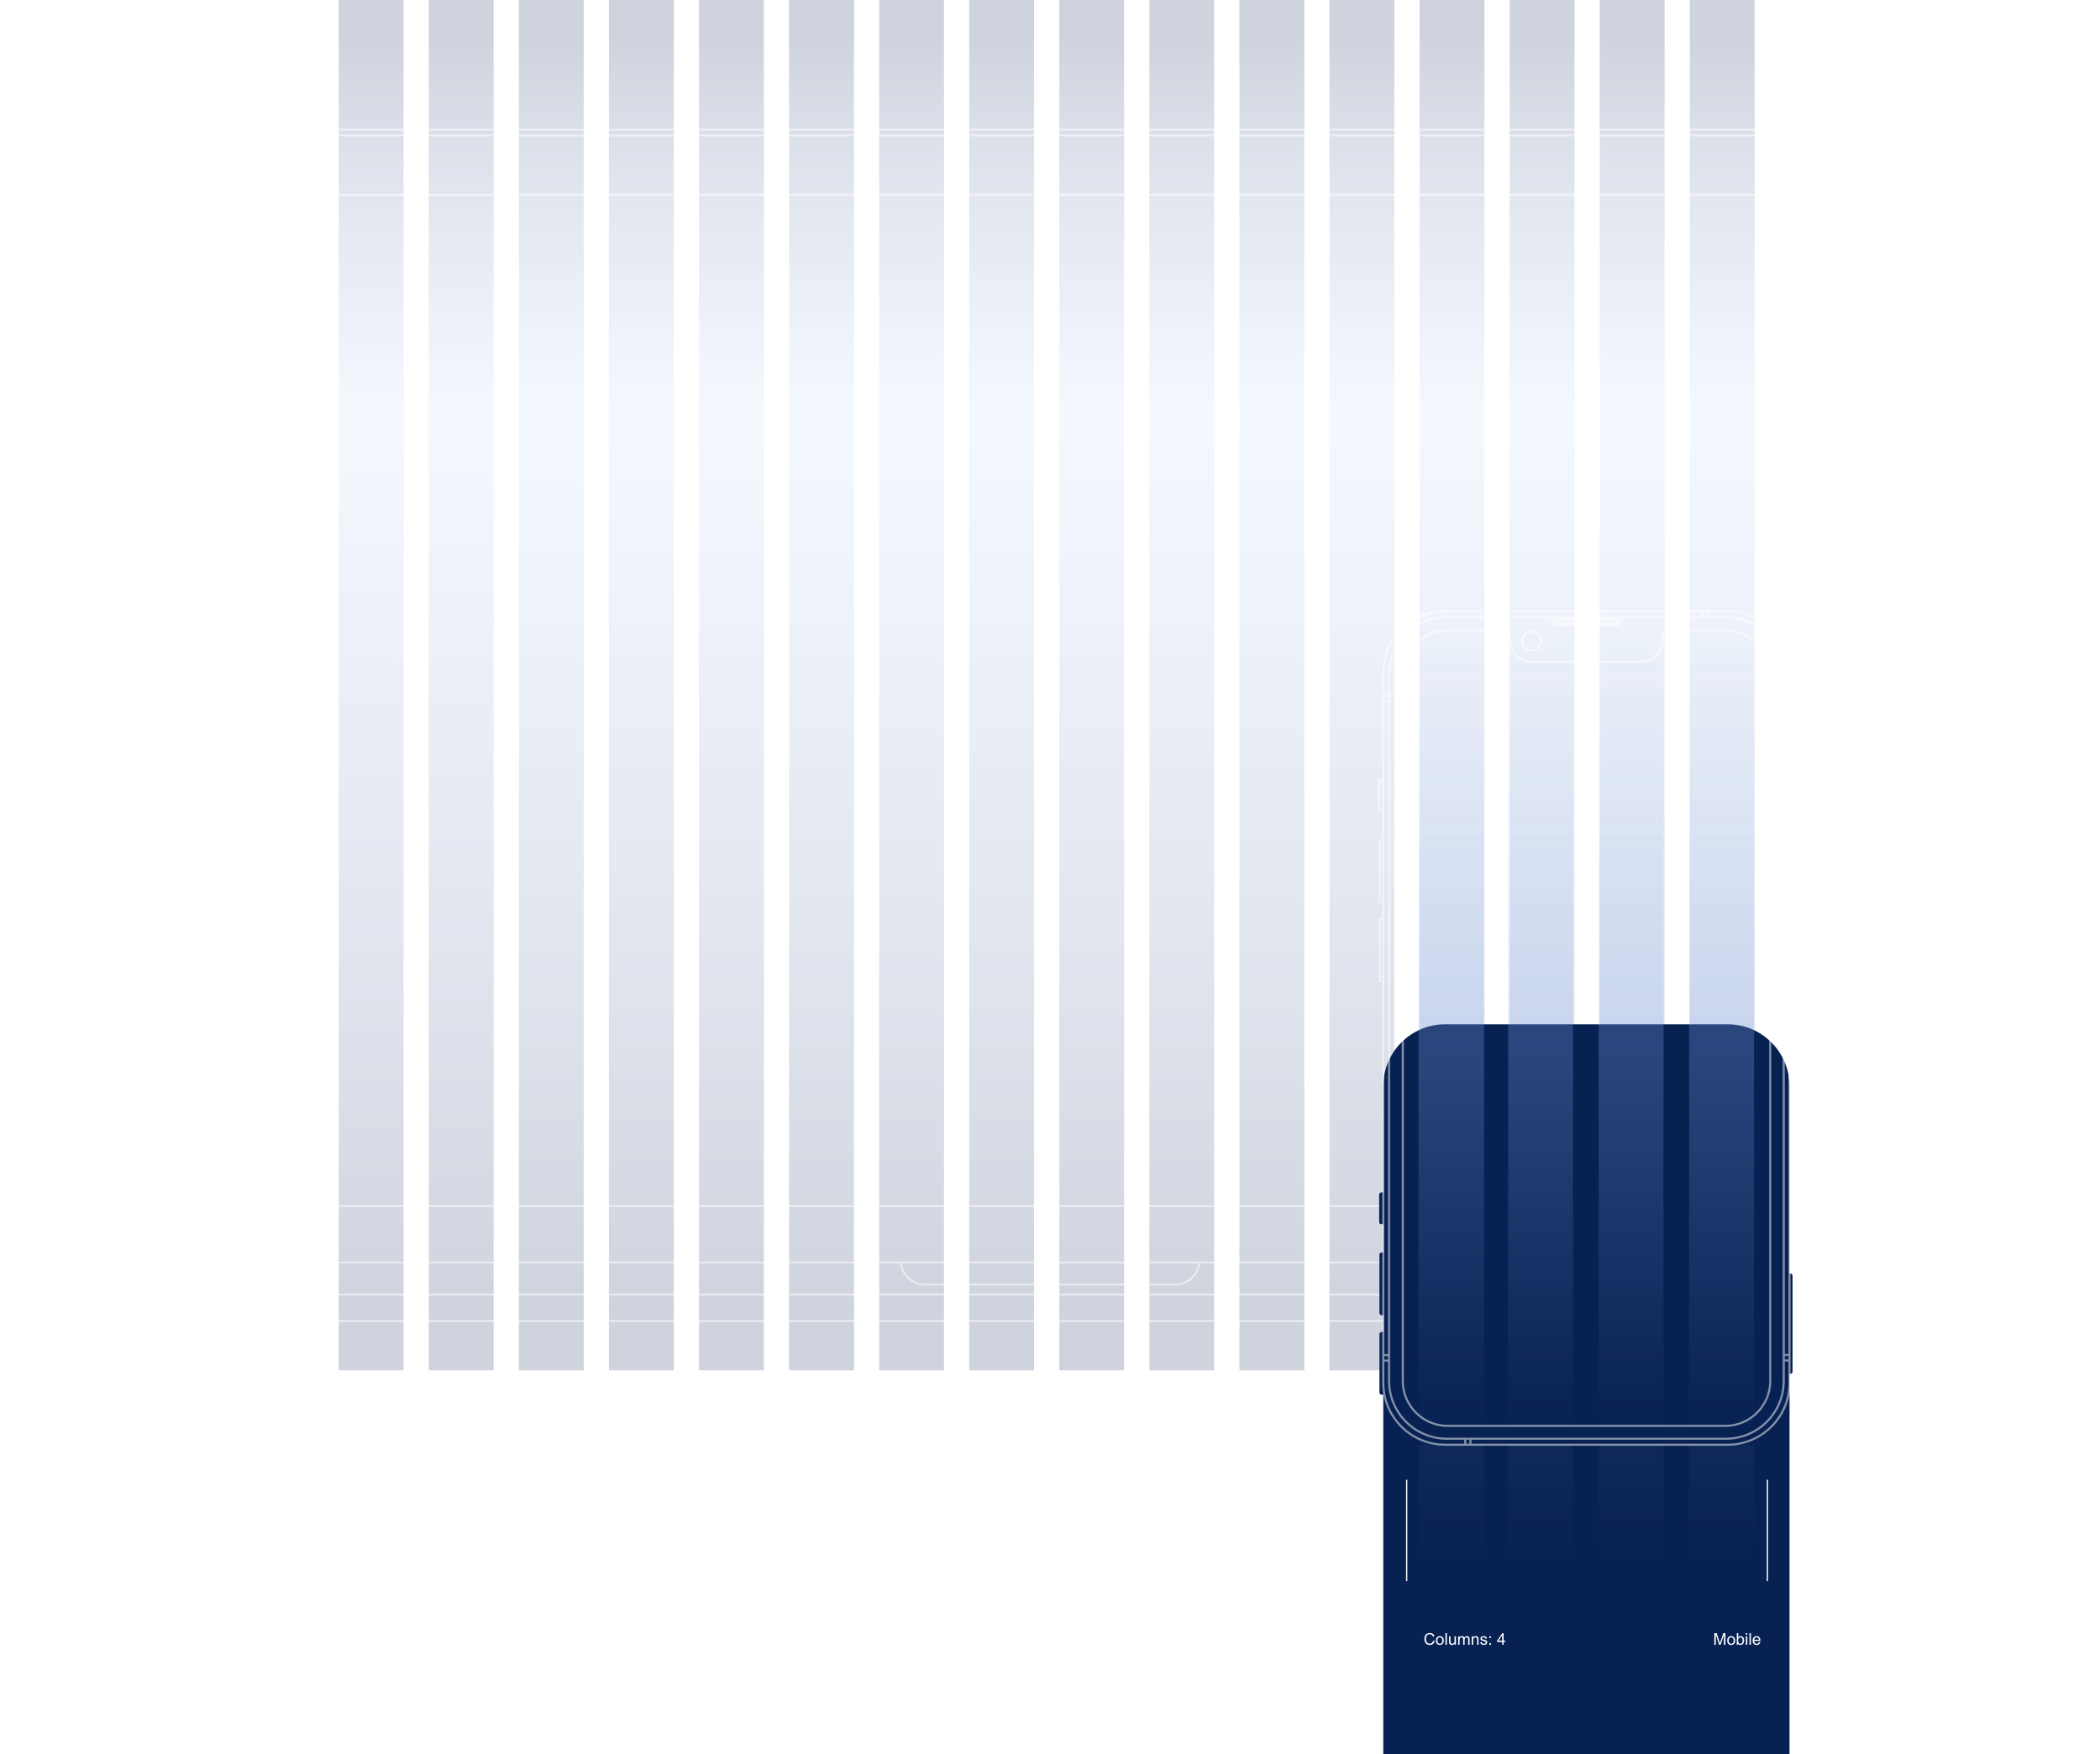
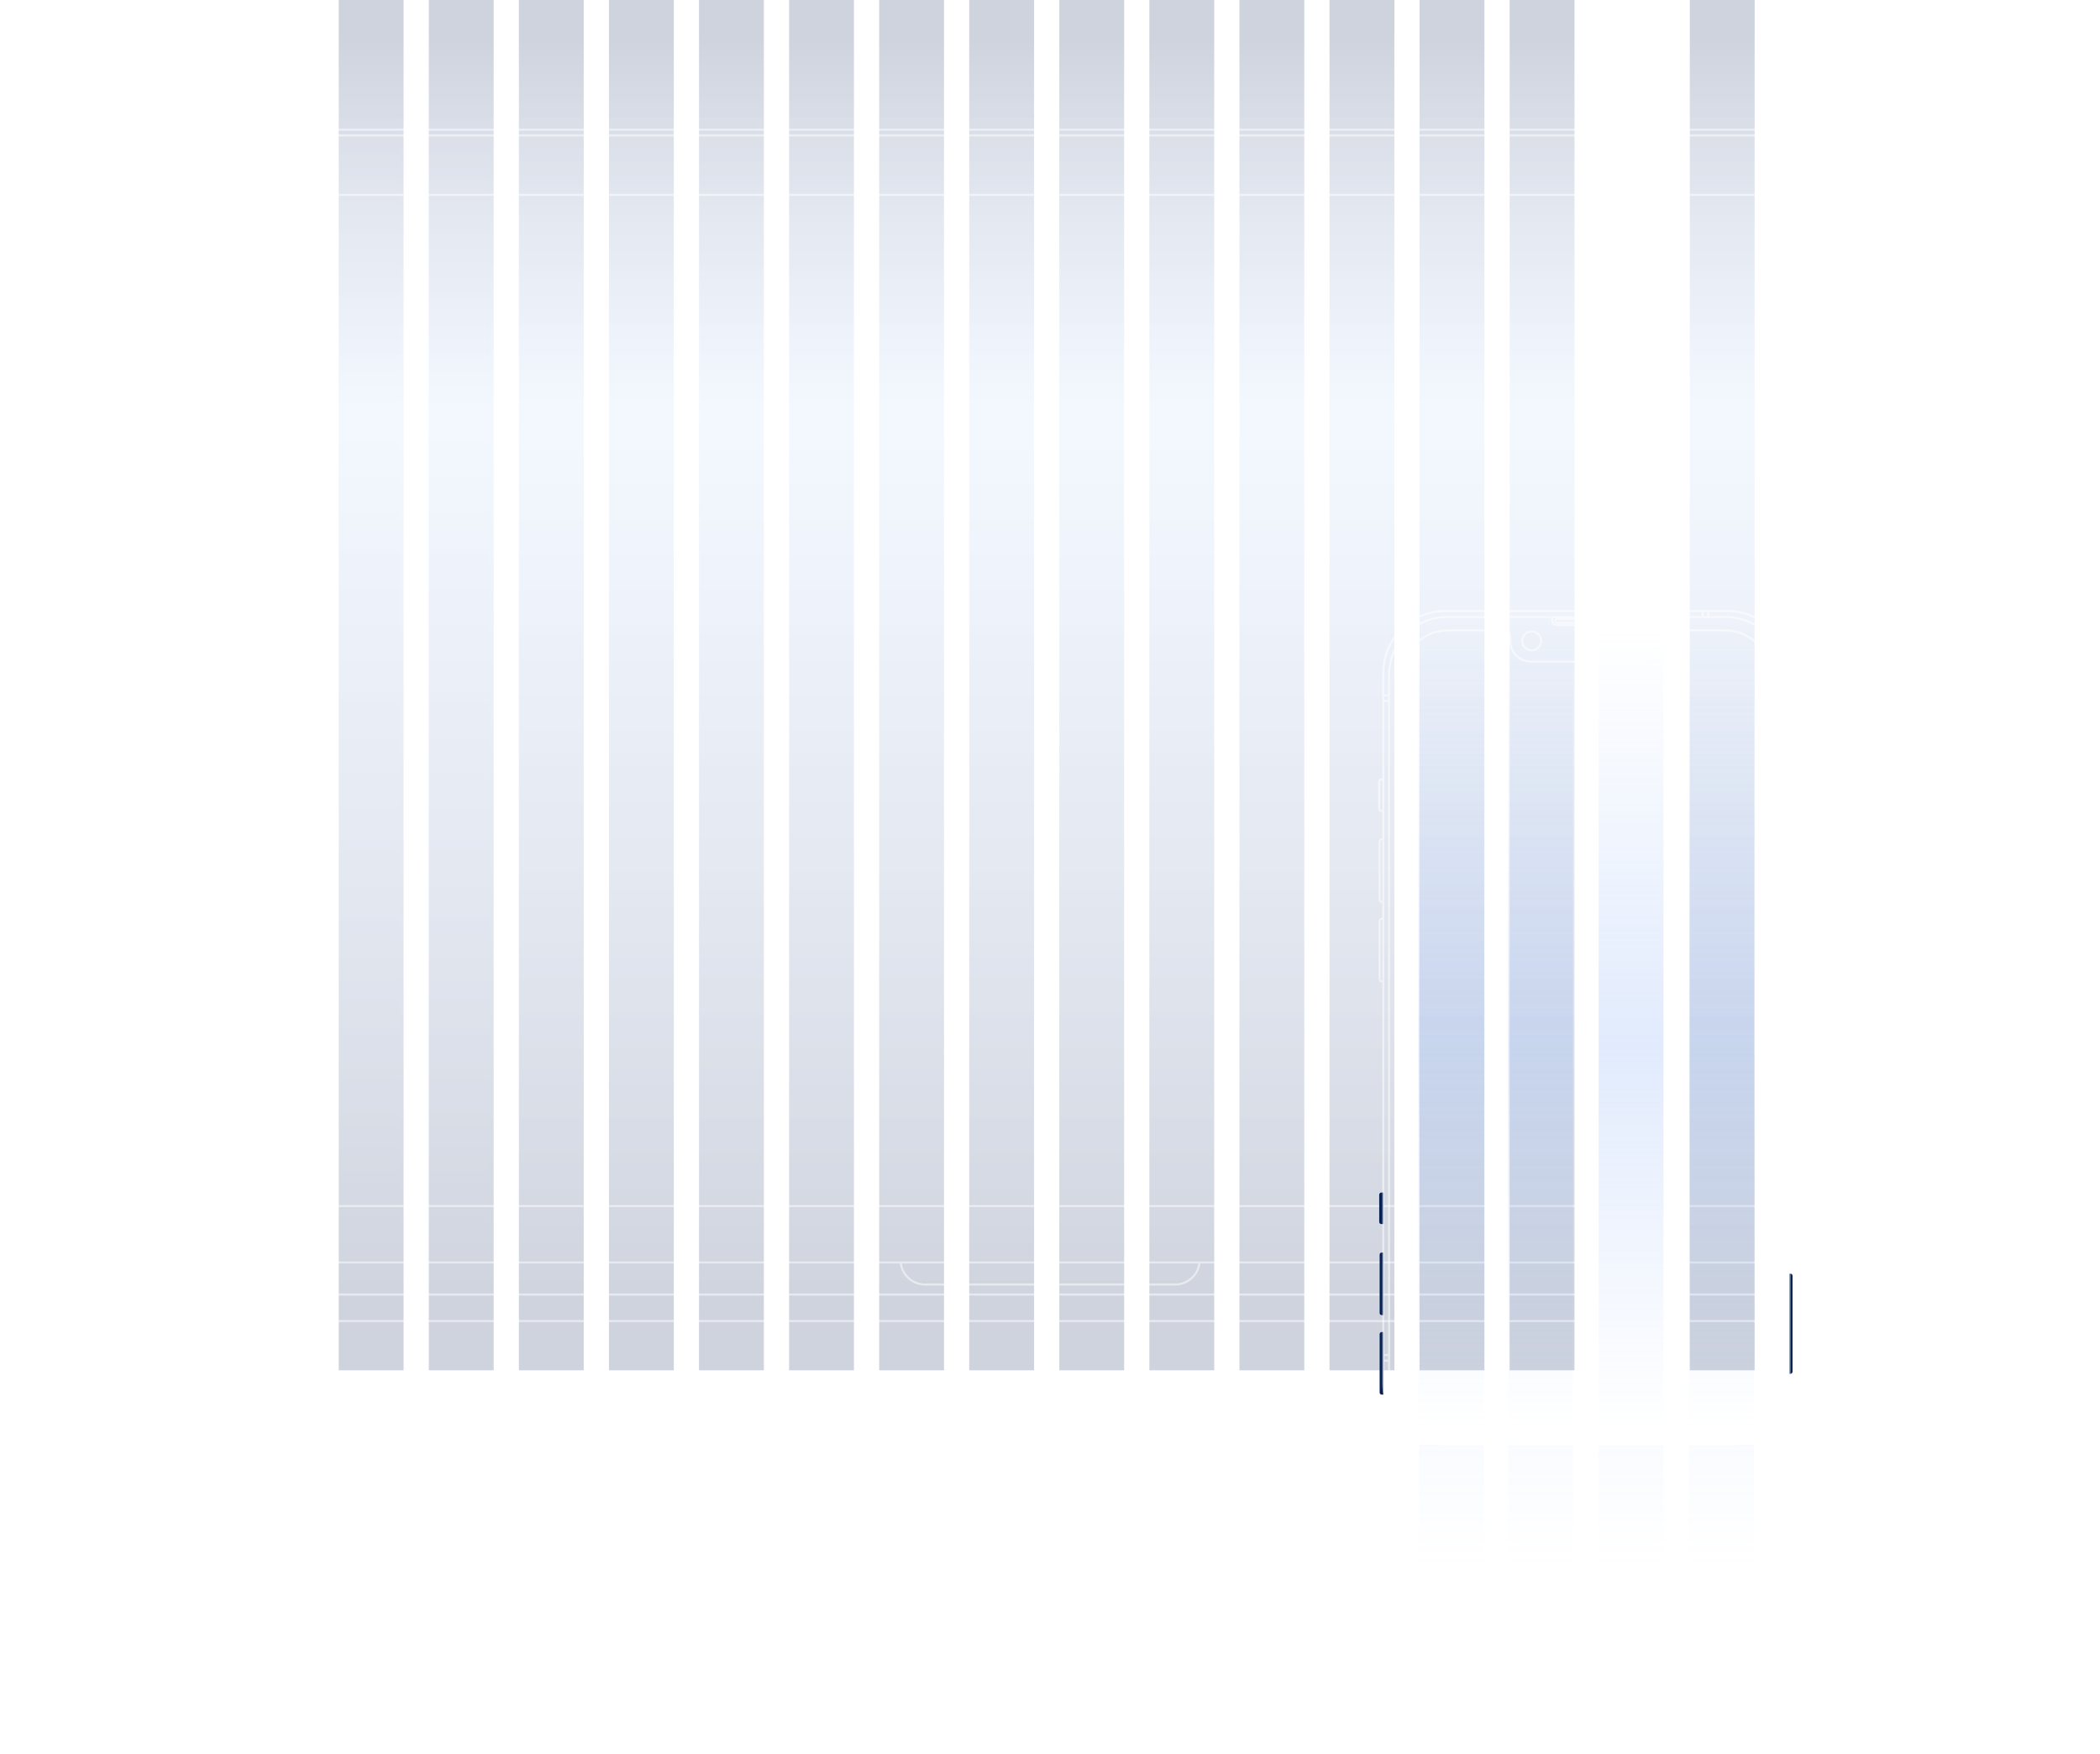
<svg xmlns="http://www.w3.org/2000/svg" width="1263" height="1055" viewBox="0 0 1263 1055" fill="none">
  <path d="M209.484 22.709L210.411 22.944C210.217 23.705 209.866 24.287 209.359 24.689C208.856 25.087 208.239 25.287 207.509 25.287C206.753 25.287 206.138 25.134 205.663 24.828C205.191 24.518 204.831 24.072 204.582 23.489C204.337 22.905 204.214 22.279 204.214 21.61C204.214 20.88 204.353 20.244 204.63 19.702C204.911 19.157 205.308 18.744 205.821 18.463C206.337 18.18 206.905 18.038 207.523 18.038C208.224 18.038 208.814 18.216 209.292 18.573C209.77 18.93 210.104 19.432 210.292 20.079L209.378 20.295C209.216 19.785 208.98 19.413 208.671 19.18C208.361 18.948 207.973 18.831 207.504 18.831C206.965 18.831 206.514 18.961 206.151 19.219C205.791 19.477 205.537 19.824 205.391 20.261C205.244 20.695 205.171 21.142 205.171 21.605C205.171 22.201 205.257 22.722 205.429 23.168C205.604 23.611 205.875 23.943 206.242 24.163C206.608 24.383 207.005 24.493 207.432 24.493C207.952 24.493 208.392 24.343 208.752 24.043C209.112 23.744 209.356 23.299 209.484 22.709ZM211.128 22.628C211.128 21.688 211.39 20.991 211.913 20.538C212.349 20.162 212.882 19.974 213.51 19.974C214.208 19.974 214.778 20.204 215.221 20.663C215.664 21.119 215.886 21.75 215.886 22.556C215.886 23.21 215.787 23.725 215.59 24.101C215.395 24.474 215.11 24.764 214.734 24.971C214.361 25.178 213.953 25.282 213.51 25.282C212.799 25.282 212.223 25.054 211.783 24.598C211.347 24.142 211.128 23.485 211.128 22.628ZM212.013 22.628C212.013 23.278 212.155 23.766 212.439 24.091C212.722 24.413 213.079 24.574 213.51 24.574C213.937 24.574 214.292 24.412 214.576 24.086C214.86 23.761 215.001 23.265 215.001 22.599C215.001 21.971 214.858 21.496 214.571 21.174C214.287 20.849 213.934 20.687 213.51 20.687C213.079 20.687 212.722 20.848 212.439 21.17C212.155 21.492 212.013 21.978 212.013 22.628ZM216.881 25.167V18.157H217.741V25.167H216.881ZM222.408 25.167V24.421C222.013 24.995 221.476 25.282 220.797 25.282C220.497 25.282 220.216 25.224 219.955 25.11C219.697 24.995 219.504 24.851 219.377 24.679C219.252 24.504 219.165 24.29 219.114 24.038C219.078 23.87 219.061 23.602 219.061 23.235V20.089H219.922V22.905C219.922 23.355 219.939 23.658 219.974 23.814C220.028 24.04 220.143 24.219 220.318 24.349C220.494 24.477 220.711 24.541 220.969 24.541C221.227 24.541 221.469 24.475 221.696 24.345C221.922 24.211 222.081 24.031 222.174 23.804C222.269 23.575 222.317 23.243 222.317 22.81V20.089H223.178V25.167H222.408ZM224.531 25.167V20.089H225.301V20.802C225.46 20.553 225.672 20.354 225.937 20.204C226.201 20.051 226.503 19.974 226.841 19.974C227.217 19.974 227.524 20.052 227.763 20.209C228.006 20.365 228.176 20.583 228.275 20.864C228.677 20.271 229.199 19.974 229.843 19.974C230.347 19.974 230.734 20.114 231.005 20.395C231.276 20.672 231.412 21.101 231.412 21.681V25.167L230.556 25.167V21.968C230.556 21.624 230.527 21.377 230.47 21.227C230.415 21.074 230.315 20.951 230.168 20.859C230.022 20.766 229.85 20.72 229.652 20.72C229.295 20.72 228.999 20.84 228.763 21.079C228.527 21.315 228.409 21.694 228.409 22.217V25.167H227.548V21.868C227.548 21.485 227.478 21.198 227.338 21.007C227.198 20.816 226.968 20.72 226.649 20.72C226.407 20.72 226.182 20.784 225.975 20.911C225.771 21.039 225.623 21.225 225.53 21.471C225.438 21.716 225.392 22.07 225.392 22.532V25.167H224.531ZM232.688 25.167V20.089H233.463V20.811C233.836 20.253 234.375 19.974 235.079 19.974C235.385 19.974 235.666 20.03 235.921 20.142C236.179 20.25 236.372 20.393 236.499 20.572C236.627 20.75 236.716 20.962 236.767 21.208C236.799 21.367 236.815 21.646 236.815 22.045V25.167H235.954V22.078C235.954 21.727 235.921 21.466 235.854 21.294C235.787 21.119 235.667 20.98 235.495 20.878C235.326 20.773 235.127 20.72 234.897 20.72C234.531 20.72 234.214 20.837 233.946 21.069C233.681 21.302 233.549 21.743 233.549 22.394V25.167H232.688ZM237.795 23.651L238.646 23.517C238.694 23.858 238.826 24.12 239.043 24.302C239.263 24.483 239.569 24.574 239.961 24.574C240.356 24.574 240.65 24.494 240.841 24.335C241.032 24.172 241.128 23.983 241.128 23.766C241.128 23.572 241.043 23.419 240.874 23.307C240.756 23.23 240.463 23.133 239.995 23.015C239.363 22.856 238.925 22.719 238.68 22.604C238.437 22.486 238.252 22.325 238.125 22.121C238.001 21.914 237.938 21.686 237.938 21.437C237.938 21.211 237.989 21.002 238.091 20.811C238.197 20.617 238.338 20.456 238.517 20.328C238.651 20.229 238.833 20.146 239.062 20.079C239.295 20.009 239.543 19.974 239.808 19.974C240.206 19.974 240.556 20.032 240.855 20.146C241.158 20.261 241.381 20.417 241.525 20.615C241.668 20.809 241.767 21.071 241.821 21.399L240.979 21.514C240.941 21.253 240.83 21.049 240.645 20.902C240.463 20.755 240.205 20.682 239.87 20.682C239.475 20.682 239.193 20.747 239.024 20.878C238.855 21.009 238.77 21.162 238.77 21.337C238.77 21.449 238.805 21.549 238.876 21.638C238.946 21.731 239.056 21.807 239.206 21.868C239.292 21.9 239.545 21.973 239.966 22.088C240.575 22.25 240.999 22.384 241.238 22.489C241.48 22.591 241.67 22.741 241.807 22.939C241.944 23.136 242.012 23.382 242.012 23.675C242.012 23.962 241.928 24.233 241.759 24.488C241.593 24.74 241.352 24.936 241.037 25.076C240.721 25.213 240.364 25.282 239.966 25.282C239.306 25.282 238.802 25.145 238.455 24.87C238.111 24.596 237.891 24.19 237.795 23.651ZM243.275 21.069V20.089H244.255V21.069H243.275ZM243.275 25.167V24.187H244.255V25.167H243.275ZM251.489 25.167H250.629V19.683C250.421 19.88 250.149 20.078 249.811 20.276C249.476 20.473 249.175 20.621 248.907 20.72V19.888C249.389 19.662 249.809 19.388 250.17 19.066C250.53 18.744 250.785 18.431 250.935 18.129H251.489V25.167ZM258.164 19.874L257.308 19.941C257.232 19.603 257.124 19.357 256.983 19.204C256.751 18.959 256.464 18.836 256.123 18.836C255.848 18.836 255.608 18.913 255.401 19.066C255.13 19.263 254.916 19.552 254.76 19.931C254.604 20.311 254.522 20.851 254.516 21.552C254.723 21.237 254.977 21.002 255.276 20.849C255.576 20.696 255.89 20.62 256.218 20.62C256.792 20.62 257.28 20.832 257.681 21.256C258.086 21.677 258.289 22.222 258.289 22.891C258.289 23.331 258.193 23.741 258.002 24.12C257.814 24.496 257.554 24.785 257.222 24.985C256.891 25.186 256.515 25.287 256.094 25.287C255.377 25.287 254.792 25.023 254.339 24.498C253.886 23.968 253.66 23.098 253.66 21.887C253.66 20.532 253.91 19.547 254.411 18.932C254.848 18.396 255.436 18.129 256.175 18.129C256.727 18.129 257.178 18.283 257.528 18.592C257.882 18.902 258.094 19.329 258.164 19.874ZM254.65 22.896C254.65 23.192 254.712 23.476 254.836 23.747C254.964 24.018 255.141 24.225 255.367 24.369C255.593 24.509 255.831 24.579 256.08 24.579C256.443 24.579 256.755 24.432 257.017 24.139C257.278 23.846 257.409 23.447 257.409 22.944C257.409 22.459 257.28 22.078 257.022 21.801C256.763 21.52 256.438 21.38 256.046 21.38C255.657 21.38 255.327 21.52 255.056 21.801C254.785 22.078 254.65 22.443 254.65 22.896Z" fill="white" />
  <path d="M1027.88 25.167V18.157H1030.3C1030.84 18.157 1031.26 18.191 1031.54 18.258C1031.94 18.35 1032.29 18.517 1032.57 18.76C1032.94 19.072 1033.22 19.472 1033.4 19.96C1033.58 20.444 1033.68 20.999 1033.68 21.624C1033.68 22.156 1033.61 22.628 1033.49 23.039C1033.36 23.45 1033.21 23.791 1033.01 24.062C1032.82 24.33 1032.6 24.542 1032.37 24.698C1032.14 24.851 1031.86 24.968 1031.53 25.047C1031.21 25.127 1030.83 25.167 1030.41 25.167H1027.88ZM1028.81 24.34H1030.3C1030.77 24.34 1031.13 24.297 1031.39 24.211C1031.65 24.125 1031.87 24.003 1032.02 23.847C1032.24 23.627 1032.41 23.332 1032.53 22.963C1032.66 22.59 1032.72 22.139 1032.72 21.61C1032.72 20.876 1032.6 20.314 1032.36 19.922C1032.12 19.526 1031.83 19.262 1031.48 19.128C1031.23 19.032 1030.83 18.985 1030.28 18.985H1028.81V24.34ZM1038.32 23.532L1039.21 23.642C1039.07 24.161 1038.81 24.564 1038.43 24.851C1038.05 25.138 1037.57 25.282 1036.98 25.282C1036.24 25.282 1035.65 25.054 1035.21 24.598C1034.78 24.139 1034.56 23.497 1034.56 22.671C1034.56 21.817 1034.78 21.154 1035.22 20.682C1035.66 20.21 1036.23 19.974 1036.93 19.974C1037.61 19.974 1038.17 20.205 1038.6 20.668C1039.03 21.13 1039.24 21.78 1039.24 22.618C1039.24 22.669 1039.24 22.746 1039.24 22.848H1035.45C1035.48 23.406 1035.64 23.833 1035.92 24.129C1036.21 24.426 1036.56 24.574 1036.98 24.574C1037.3 24.574 1037.57 24.491 1037.79 24.325C1038.02 24.16 1038.19 23.895 1038.32 23.532ZM1035.5 22.14H1038.33C1038.29 21.713 1038.19 21.393 1038.01 21.179C1037.73 20.848 1037.38 20.682 1036.94 20.682C1036.55 20.682 1036.21 20.814 1035.94 21.079C1035.67 21.343 1035.53 21.697 1035.5 22.14ZM1039.95 23.651L1040.8 23.517C1040.85 23.858 1040.99 24.12 1041.2 24.302C1041.42 24.483 1041.73 24.574 1042.12 24.574C1042.52 24.574 1042.81 24.494 1043 24.335C1043.19 24.172 1043.29 23.983 1043.29 23.766C1043.29 23.572 1043.2 23.419 1043.03 23.307C1042.92 23.23 1042.62 23.133 1042.15 23.015C1041.52 22.856 1041.08 22.719 1040.84 22.604C1040.6 22.486 1040.41 22.325 1040.28 22.121C1040.16 21.914 1040.1 21.686 1040.1 21.437C1040.1 21.211 1040.15 21.002 1040.25 20.811C1040.36 20.617 1040.5 20.456 1040.68 20.328C1040.81 20.229 1040.99 20.146 1041.22 20.079C1041.45 20.009 1041.7 19.974 1041.97 19.974C1042.37 19.974 1042.71 20.032 1043.01 20.146C1043.32 20.261 1043.54 20.417 1043.68 20.615C1043.83 20.809 1043.93 21.071 1043.98 21.399L1043.14 21.514C1043.1 21.253 1042.99 21.049 1042.8 20.902C1042.62 20.755 1042.36 20.682 1042.03 20.682C1041.63 20.682 1041.35 20.747 1041.18 20.878C1041.01 21.009 1040.93 21.162 1040.93 21.337C1040.93 21.449 1040.96 21.549 1041.03 21.638C1041.1 21.731 1041.21 21.807 1041.36 21.868C1041.45 21.9 1041.7 21.973 1042.12 22.088C1042.73 22.25 1043.16 22.384 1043.4 22.489C1043.64 22.591 1043.83 22.741 1043.97 22.939C1044.1 23.136 1044.17 23.382 1044.17 23.675C1044.17 23.962 1044.09 24.233 1043.92 24.488C1043.75 24.74 1043.51 24.936 1043.2 25.076C1042.88 25.213 1042.52 25.282 1042.12 25.282C1041.46 25.282 1040.96 25.145 1040.61 24.87C1040.27 24.596 1040.05 24.19 1039.95 23.651ZM1045.2 25.167V18.157H1046.06V22.155L1048.1 20.089H1049.21L1047.27 21.973L1049.41 25.167H1048.35L1046.67 22.571L1046.06 23.154V25.167H1045.2ZM1051.97 24.397L1052.09 25.157C1051.85 25.208 1051.64 25.234 1051.44 25.234C1051.13 25.234 1050.89 25.184 1050.72 25.086C1050.54 24.987 1050.42 24.858 1050.35 24.698C1050.28 24.536 1050.25 24.196 1050.25 23.68V20.758H1049.62V20.089H1050.25V18.831L1051.1 18.315V20.089H1051.97V20.758H1051.1V23.728C1051.1 23.973 1051.12 24.131 1051.15 24.201C1051.18 24.271 1051.23 24.327 1051.3 24.369C1051.37 24.41 1051.46 24.431 1051.59 24.431C1051.69 24.431 1051.81 24.419 1051.97 24.397ZM1052.5 22.628C1052.5 21.688 1052.76 20.991 1053.28 20.538C1053.72 20.162 1054.25 19.974 1054.88 19.974C1055.58 19.974 1056.15 20.204 1056.59 20.663C1057.03 21.119 1057.25 21.75 1057.25 22.556C1057.25 23.21 1057.15 23.725 1056.96 24.101C1056.76 24.474 1056.48 24.764 1056.1 24.971C1055.73 25.178 1055.32 25.282 1054.88 25.282C1054.17 25.282 1053.59 25.054 1053.15 24.598C1052.71 24.142 1052.5 23.485 1052.5 22.628ZM1053.38 22.628C1053.38 23.278 1053.52 23.766 1053.81 24.091C1054.09 24.413 1054.45 24.574 1054.88 24.574C1055.3 24.574 1055.66 24.412 1055.94 24.086C1056.23 23.761 1056.37 23.265 1056.37 22.599C1056.37 21.971 1056.23 21.496 1055.94 21.174C1055.65 20.849 1055.3 20.687 1054.88 20.687C1054.45 20.687 1054.09 20.848 1053.81 21.17C1053.52 21.492 1053.38 21.978 1053.38 22.628ZM1058.27 27.113V20.089H1059.05V20.749C1059.24 20.491 1059.44 20.298 1059.68 20.17C1059.91 20.04 1060.19 19.974 1060.52 19.974C1060.96 19.974 1061.34 20.086 1061.67 20.309C1062 20.532 1062.25 20.848 1062.42 21.256C1062.59 21.66 1062.68 22.105 1062.68 22.59C1062.68 23.109 1062.58 23.578 1062.39 23.995C1062.21 24.41 1061.94 24.729 1061.58 24.952C1061.23 25.172 1060.85 25.282 1060.46 25.282C1060.17 25.282 1059.92 25.221 1059.69 25.1C1059.46 24.979 1059.27 24.826 1059.13 24.641V27.113H1058.27ZM1059.05 22.657C1059.05 23.31 1059.18 23.793 1059.44 24.105C1059.71 24.418 1060.03 24.574 1060.4 24.574C1060.79 24.574 1061.11 24.413 1061.38 24.091C1061.66 23.766 1061.8 23.264 1061.8 22.585C1061.8 21.938 1061.66 21.453 1061.39 21.131C1061.13 20.809 1060.81 20.648 1060.44 20.648C1060.08 20.648 1059.75 20.821 1059.47 21.165C1059.19 21.506 1059.05 22.003 1059.05 22.657Z" fill="white" />
  <path d="M171.81 416.727C171.48 416.607 171.236 416.435 171.077 416.211C170.918 415.987 170.839 415.72 170.839 415.408C170.839 414.937 171.008 414.541 171.346 414.22C171.685 413.9 172.135 413.739 172.697 413.739C173.262 413.739 173.716 413.904 174.061 414.234C174.405 414.56 174.577 414.959 174.577 415.43C174.577 415.73 174.498 415.992 174.339 416.215C174.183 416.436 173.944 416.607 173.624 416.727C174.021 416.857 174.323 417.066 174.529 417.354C174.737 417.643 174.842 417.987 174.842 418.387C174.842 418.94 174.646 419.405 174.255 419.782C173.864 420.158 173.349 420.347 172.71 420.347C172.072 420.347 171.557 420.158 171.165 419.782C170.774 419.402 170.578 418.93 170.578 418.365C170.578 417.944 170.684 417.593 170.896 417.31C171.111 417.025 171.415 416.83 171.81 416.727ZM171.651 415.381C171.651 415.687 171.749 415.937 171.947 416.132C172.144 416.326 172.4 416.423 172.714 416.423C173.021 416.423 173.271 416.327 173.465 416.136C173.662 415.942 173.761 415.705 173.761 415.425C173.761 415.134 173.659 414.89 173.456 414.693C173.256 414.493 173.006 414.393 172.706 414.393C172.403 414.393 172.151 414.49 171.951 414.684C171.751 414.878 171.651 415.111 171.651 415.381ZM171.395 418.369C171.395 418.596 171.448 418.815 171.554 419.027C171.663 419.239 171.823 419.404 172.035 419.521C172.247 419.636 172.475 419.693 172.719 419.693C173.098 419.693 173.412 419.571 173.659 419.327C173.906 419.083 174.03 418.772 174.03 418.396C174.03 418.013 173.902 417.697 173.646 417.447C173.393 417.197 173.075 417.072 172.692 417.072C172.319 417.072 172.008 417.195 171.761 417.442C171.517 417.69 171.395 417.999 171.395 418.369ZM176.841 416.727C176.512 416.607 176.268 416.435 176.109 416.211C175.95 415.987 175.87 415.72 175.87 415.408C175.87 414.937 176.04 414.541 176.378 414.22C176.716 413.9 177.166 413.739 177.728 413.739C178.293 413.739 178.748 413.904 179.092 414.234C179.437 414.56 179.609 414.959 179.609 415.43C179.609 415.73 179.529 415.992 179.37 416.215C179.214 416.436 178.976 416.607 178.655 416.727C179.053 416.857 179.354 417.066 179.56 417.354C179.769 417.643 179.874 417.987 179.874 418.387C179.874 418.94 179.678 419.405 179.287 419.782C178.895 420.158 178.38 420.347 177.742 420.347C177.103 420.347 176.588 420.158 176.197 419.782C175.806 419.402 175.61 418.93 175.61 418.365C175.61 417.944 175.716 417.593 175.928 417.31C176.142 417.025 176.447 416.83 176.841 416.727ZM176.682 415.381C176.682 415.687 176.781 415.937 176.978 416.132C177.175 416.326 177.431 416.423 177.746 416.423C178.052 416.423 178.302 416.327 178.496 416.136C178.694 415.942 178.792 415.705 178.792 415.425C178.792 415.134 178.691 414.89 178.488 414.693C178.288 414.493 178.037 414.393 177.737 414.393C177.434 414.393 177.183 414.49 176.983 414.684C176.782 414.878 176.682 415.111 176.682 415.381ZM176.426 418.369C176.426 418.596 176.479 418.815 176.585 419.027C176.694 419.239 176.855 419.404 177.066 419.521C177.278 419.636 177.506 419.693 177.751 419.693C178.13 419.693 178.444 419.571 178.691 419.327C178.938 419.083 179.061 418.772 179.061 418.396C179.061 418.013 178.933 417.697 178.677 417.447C178.424 417.197 178.107 417.072 177.724 417.072C177.35 417.072 177.04 417.195 176.793 417.442C176.549 417.69 176.426 417.999 176.426 418.369Z" fill="white" fill-opacity="0.4" />
  <path d="M250.73 419.473V420.236H246.453C246.447 420.045 246.478 419.861 246.546 419.685C246.655 419.393 246.828 419.106 247.066 418.824C247.308 418.541 247.655 418.215 248.108 417.844C248.811 417.267 249.287 416.811 249.534 416.476C249.781 416.137 249.904 415.818 249.904 415.518C249.904 415.203 249.791 414.938 249.565 414.724C249.341 414.506 249.048 414.397 248.686 414.397C248.304 414.397 247.998 414.512 247.768 414.741C247.539 414.971 247.422 415.289 247.42 415.695L246.603 415.611C246.659 415.002 246.869 414.538 247.234 414.22C247.599 413.9 248.089 413.739 248.704 413.739C249.325 413.739 249.816 413.911 250.178 414.256C250.54 414.6 250.721 415.027 250.721 415.536C250.721 415.795 250.668 416.049 250.562 416.299C250.456 416.549 250.28 416.813 250.032 417.089C249.788 417.366 249.381 417.746 248.81 418.228C248.333 418.628 248.027 418.9 247.892 419.045C247.756 419.186 247.645 419.329 247.556 419.473H250.73ZM254.133 420.236V418.687H251.326V417.959L254.278 413.766H254.927V417.959H255.801V418.687H254.927V420.236H254.133ZM254.133 417.959V415.041L252.107 417.959H254.133Z" fill="white" fill-opacity="0.4" />
  <path d="M305.094 419.473V420.236H300.817C300.811 420.045 300.842 419.861 300.91 419.685C301.019 419.393 301.192 419.106 301.431 418.824C301.672 418.541 302.019 418.215 302.472 417.844C303.176 417.267 303.651 416.811 303.898 416.476C304.145 416.137 304.269 415.818 304.269 415.518C304.269 415.203 304.155 414.938 303.929 414.724C303.705 414.506 303.412 414.397 303.051 414.397C302.668 414.397 302.362 414.512 302.132 414.741C301.903 414.971 301.787 415.289 301.784 415.695L300.967 415.611C301.023 415.002 301.234 414.538 301.598 414.22C301.963 413.9 302.453 413.739 303.068 413.739C303.689 413.739 304.18 413.911 304.542 414.256C304.904 414.6 305.085 415.027 305.085 415.536C305.085 415.795 305.032 416.049 304.926 416.299C304.82 416.549 304.644 416.813 304.397 417.089C304.153 417.366 303.745 417.746 303.174 418.228C302.697 418.628 302.391 418.9 302.256 419.045C302.121 419.186 302.009 419.329 301.921 419.473H305.094ZM308.497 420.236V418.687H305.69V417.959L308.643 413.766H309.292V417.959H310.165V418.687H309.292V420.236H308.497ZM308.497 417.959V415.041L306.471 417.959H308.497Z" fill="white" fill-opacity="0.4" />
  <path d="M359.267 419.473V420.236H354.99C354.984 420.045 355.015 419.861 355.083 419.685C355.192 419.393 355.365 419.106 355.604 418.824C355.845 418.541 356.192 418.215 356.645 417.844C357.348 417.267 357.824 416.811 358.071 416.476C358.318 416.137 358.442 415.818 358.442 415.518C358.442 415.203 358.328 414.938 358.102 414.724C357.878 414.506 357.585 414.397 357.223 414.397C356.841 414.397 356.535 414.512 356.305 414.741C356.076 414.971 355.96 415.289 355.957 415.695L355.14 415.611C355.196 415.002 355.406 414.538 355.771 414.22C356.136 413.9 356.626 413.739 357.241 413.739C357.862 413.739 358.353 413.911 358.715 414.256C359.077 414.6 359.258 415.027 359.258 415.536C359.258 415.795 359.205 416.049 359.099 416.299C358.993 416.549 358.817 416.813 358.57 417.089C358.325 417.366 357.918 417.746 357.347 418.228C356.87 418.628 356.564 418.9 356.429 419.045C356.294 419.186 356.182 419.329 356.093 419.473H359.267ZM362.67 420.236V418.687H359.863V417.959L362.816 413.766H363.464V417.959H364.338V418.687H363.464V420.236H362.67ZM362.67 417.959V415.041L360.644 417.959H362.67Z" fill="white" fill-opacity="0.4" />
  <path d="M413.438 419.473V420.236H409.161C409.155 420.045 409.186 419.861 409.254 419.685C409.363 419.393 409.536 419.106 409.774 418.824C410.016 418.541 410.363 418.215 410.816 417.844C411.519 417.267 411.995 416.811 412.242 416.476C412.489 416.137 412.612 415.818 412.612 415.518C412.612 415.203 412.499 414.938 412.273 414.724C412.049 414.506 411.756 414.397 411.394 414.397C411.012 414.397 410.706 414.512 410.476 414.741C410.247 414.971 410.13 415.289 410.128 415.695L409.311 415.611C409.367 415.002 409.577 414.538 409.942 414.22C410.307 413.9 410.797 413.739 411.412 413.739C412.033 413.739 412.524 413.911 412.886 414.256C413.248 414.6 413.429 415.027 413.429 415.536C413.429 415.795 413.376 416.049 413.27 416.299C413.164 416.549 412.988 416.813 412.74 417.089C412.496 417.366 412.089 417.746 411.518 418.228C411.041 418.628 410.735 418.9 410.6 419.045C410.464 419.186 410.353 419.329 410.264 419.473H413.438ZM416.841 420.236V418.687H414.034V417.959L416.986 413.766H417.635V417.959H418.509V418.687H417.635V420.236H416.841ZM416.841 417.959V415.041L414.815 417.959H416.841Z" fill="white" fill-opacity="0.4" />
  <path d="M467.607 419.473V420.236H463.33C463.324 420.045 463.355 419.861 463.423 419.685C463.531 419.393 463.705 419.106 463.943 418.824C464.185 418.541 464.532 418.215 464.985 417.844C465.688 417.267 466.164 416.811 466.411 416.476C466.658 416.137 466.781 415.818 466.781 415.518C466.781 415.203 466.668 414.938 466.442 414.724C466.218 414.506 465.925 414.397 465.563 414.397C465.181 414.397 464.875 414.512 464.645 414.741C464.416 414.971 464.299 415.289 464.296 415.695L463.48 415.611C463.536 415.002 463.746 414.538 464.111 414.22C464.476 413.9 464.966 413.739 465.581 413.739C466.202 413.739 466.693 413.911 467.055 414.256C467.417 414.6 467.598 415.027 467.598 415.536C467.598 415.795 467.545 416.049 467.439 416.299C467.333 416.549 467.157 416.813 466.909 417.089C466.665 417.366 466.258 417.746 465.687 418.228C465.21 418.628 464.904 418.9 464.769 419.045C464.633 419.186 464.522 419.329 464.433 419.473H467.607ZM471.01 420.236V418.687H468.203V417.959L471.155 413.766H471.804V417.959H472.678V418.687H471.804V420.236H471.01ZM471.01 417.959V415.041L468.984 417.959H471.01Z" fill="white" fill-opacity="0.4" />
  <path d="M521.779 419.473V420.236H517.502C517.496 420.045 517.527 419.861 517.594 419.685C517.703 419.393 517.877 419.106 518.115 418.824C518.357 418.541 518.704 418.215 519.157 417.844C519.86 417.267 520.335 416.811 520.583 416.476C520.83 416.137 520.953 415.818 520.953 415.518C520.953 415.203 520.84 414.938 520.613 414.724C520.39 414.506 520.097 414.397 519.735 414.397C519.353 414.397 519.047 414.512 518.817 414.741C518.588 414.971 518.471 415.289 518.468 415.695L517.652 415.611C517.708 415.002 517.918 414.538 518.283 414.22C518.648 413.9 519.138 413.739 519.753 413.739C520.374 413.739 520.865 413.911 521.227 414.256C521.589 414.6 521.77 415.027 521.77 415.536C521.77 415.795 521.717 416.049 521.611 416.299C521.505 416.549 521.328 416.813 521.081 417.089C520.837 417.366 520.43 417.746 519.859 418.228C519.382 418.628 519.076 418.9 518.941 419.045C518.805 419.186 518.693 419.329 518.605 419.473H521.779ZM525.182 420.236V418.687H522.375V417.959L525.327 413.766H525.976V417.959H526.85V418.687H525.976V420.236H525.182ZM525.182 417.959V415.041L523.156 417.959H525.182Z" fill="white" fill-opacity="0.4" />
  <path d="M575.949 419.473V420.236H571.672C571.666 420.045 571.697 419.861 571.764 419.685C571.873 419.393 572.047 419.106 572.285 418.824C572.526 418.541 572.874 418.215 573.327 417.844C574.03 417.267 574.505 416.811 574.752 416.476C575 416.137 575.123 415.818 575.123 415.518C575.123 415.203 575.01 414.938 574.783 414.724C574.56 414.506 574.267 414.397 573.905 414.397C573.523 414.397 573.216 414.512 572.987 414.741C572.757 414.971 572.641 415.289 572.638 415.695L571.822 415.611C571.878 415.002 572.088 414.538 572.453 414.22C572.818 413.9 573.308 413.739 573.923 413.739C574.544 413.739 575.035 413.911 575.397 414.256C575.759 414.6 575.94 415.027 575.94 415.536C575.94 415.795 575.887 416.049 575.781 416.299C575.675 416.549 575.498 416.813 575.251 417.089C575.007 417.366 574.599 417.746 574.029 418.228C573.552 418.628 573.246 418.9 573.111 419.045C572.975 419.186 572.863 419.329 572.775 419.473H575.949ZM579.352 420.236V418.687H576.544V417.959L579.497 413.766H580.146V417.959H581.02V418.687H580.146V420.236H579.352ZM579.352 417.959V415.041L577.326 417.959H579.352Z" fill="white" fill-opacity="0.4" />
  <path d="M630.12 419.473V420.236H625.844C625.838 420.045 625.869 419.861 625.936 419.685C626.045 419.393 626.219 419.106 626.457 418.824C626.698 418.541 627.046 418.215 627.499 417.844C628.202 417.267 628.677 416.811 628.924 416.476C629.172 416.137 629.295 415.818 629.295 415.518C629.295 415.203 629.182 414.938 628.955 414.724C628.732 414.506 628.439 414.397 628.077 414.397C627.694 414.397 627.388 414.512 627.159 414.741C626.929 414.971 626.813 415.289 626.81 415.695L625.994 415.611C626.05 415.002 626.26 414.538 626.625 414.22C626.99 413.9 627.48 413.739 628.095 413.739C628.715 413.739 629.207 413.911 629.569 414.256C629.931 414.6 630.112 415.027 630.112 415.536C630.112 415.795 630.059 416.049 629.953 416.299C629.847 416.549 629.67 416.813 629.423 417.089C629.179 417.366 628.771 417.746 628.2 418.228C627.724 418.628 627.418 418.9 627.282 419.045C627.147 419.186 627.035 419.329 626.947 419.473H630.12ZM633.523 420.236V418.687H630.716V417.959L633.669 413.766H634.318V417.959H635.192V418.687H634.318V420.236H633.523ZM633.523 417.959V415.041L631.498 417.959H633.523Z" fill="white" fill-opacity="0.4" />
  <path d="M684.29 419.473V420.236H680.013C680.008 420.045 680.038 419.861 680.106 419.685C680.215 419.393 680.389 419.106 680.627 418.824C680.868 418.541 681.215 418.215 681.669 417.844C682.372 417.267 682.847 416.811 683.094 416.476C683.341 416.137 683.465 415.818 683.465 415.518C683.465 415.203 683.352 414.938 683.125 414.724C682.902 414.506 682.609 414.397 682.247 414.397C681.864 414.397 681.558 414.512 681.329 414.741C681.099 414.971 680.983 415.289 680.98 415.695L680.164 415.611C680.219 415.002 680.43 414.538 680.795 414.22C681.16 413.9 681.65 413.739 682.264 413.739C682.885 413.739 683.377 413.911 683.739 414.256C684.101 414.6 684.282 415.027 684.282 415.536C684.282 415.795 684.229 416.049 684.123 416.299C684.017 416.549 683.84 416.813 683.593 417.089C683.349 417.366 682.941 417.746 682.37 418.228C681.894 418.628 681.588 418.9 681.452 419.045C681.317 419.186 681.205 419.329 681.117 419.473H684.29ZM687.693 420.236V418.687H684.886V417.959L687.839 413.766H688.488V417.959H689.362V418.687H688.488V420.236H687.693ZM687.693 417.959V415.041L685.667 417.959H687.693Z" fill="white" fill-opacity="0.4" />
  <path d="M738.463 419.473V420.236H734.186C734.18 420.045 734.211 419.861 734.279 419.685C734.388 419.393 734.562 419.106 734.8 418.824C735.041 418.541 735.388 418.215 735.841 417.844C736.545 417.267 737.02 416.811 737.267 416.476C737.514 416.137 737.638 415.818 737.638 415.518C737.638 415.203 737.525 414.938 737.298 414.724C737.074 414.506 736.782 414.397 736.42 414.397C736.037 414.397 735.731 414.512 735.502 414.741C735.272 414.971 735.156 415.289 735.153 415.695L734.336 415.611C734.392 415.002 734.603 414.538 734.968 414.22C735.332 413.9 735.822 413.739 736.437 413.739C737.058 413.739 737.55 413.911 737.912 414.256C738.273 414.6 738.454 415.027 738.454 415.536C738.454 415.795 738.401 416.049 738.296 416.299C738.19 416.549 738.013 416.813 737.766 417.089C737.522 417.366 737.114 417.746 736.543 418.228C736.067 418.628 735.761 418.9 735.625 419.045C735.49 419.186 735.378 419.329 735.29 419.473H738.463ZM741.866 420.236V418.687H739.059V417.959L742.012 413.766H742.661V417.959H743.535V418.687H742.661V420.236H741.866ZM741.866 417.959V415.041L739.84 417.959H741.866Z" fill="white" fill-opacity="0.4" />
  <path d="M792.634 419.473V420.236H788.357C788.351 420.045 788.382 419.861 788.45 419.685C788.559 419.393 788.732 419.106 788.971 418.824C789.212 418.541 789.559 418.215 790.012 417.844C790.716 417.267 791.191 416.811 791.438 416.476C791.685 416.137 791.809 415.818 791.809 415.518C791.809 415.203 791.695 414.938 791.469 414.724C791.245 414.506 790.953 414.397 790.591 414.397C790.208 414.397 789.902 414.512 789.673 414.741C789.443 414.971 789.327 415.289 789.324 415.695L788.507 415.611C788.563 415.002 788.774 414.538 789.138 414.22C789.503 413.9 789.993 413.739 790.608 413.739C791.229 413.739 791.72 413.911 792.082 414.256C792.444 414.6 792.625 415.027 792.625 415.536C792.625 415.795 792.572 416.049 792.466 416.299C792.36 416.549 792.184 416.813 791.937 417.089C791.693 417.366 791.285 417.746 790.714 418.228C790.237 418.628 789.931 418.9 789.796 419.045C789.661 419.186 789.549 419.329 789.461 419.473H792.634ZM796.037 420.236V418.687H793.23V417.959L796.183 413.766H796.832V417.959H797.706V418.687H796.832V420.236H796.037ZM796.037 417.959V415.041L794.011 417.959H796.037Z" fill="white" fill-opacity="0.4" />
  <path d="M846.805 419.473V420.236H842.528C842.522 420.045 842.553 419.861 842.621 419.685C842.73 419.393 842.903 419.106 843.142 418.824C843.383 418.541 843.73 418.215 844.183 417.844C844.887 417.267 845.362 416.811 845.609 416.476C845.856 416.137 845.98 415.818 845.98 415.518C845.98 415.203 845.866 414.938 845.64 414.724C845.416 414.506 845.123 414.397 844.761 414.397C844.379 414.397 844.073 414.512 843.843 414.741C843.614 414.971 843.498 415.289 843.495 415.695L842.678 415.611C842.734 415.002 842.944 414.538 843.309 414.22C843.674 413.9 844.164 413.739 844.779 413.739C845.4 413.739 845.891 413.911 846.253 414.256C846.615 414.6 846.796 415.027 846.796 415.536C846.796 415.795 846.743 416.049 846.637 416.299C846.531 416.549 846.355 416.813 846.108 417.089C845.863 417.366 845.456 417.746 844.885 418.228C844.408 418.628 844.102 418.9 843.967 419.045C843.832 419.186 843.72 419.329 843.632 419.473H846.805ZM850.208 420.236V418.687H847.401V417.959L850.354 413.766H851.002V417.959H851.876V418.687H851.002V420.236H850.208ZM850.208 417.959V415.041L848.182 417.959H850.208Z" fill="white" fill-opacity="0.4" />
  <path d="M900.976 419.473V420.236H896.699C896.693 420.045 896.724 419.861 896.792 419.685C896.901 419.393 897.074 419.106 897.313 418.824C897.554 418.541 897.901 418.215 898.354 417.844C899.057 417.267 899.533 416.811 899.78 416.476C900.027 416.137 900.151 415.818 900.151 415.518C900.151 415.203 900.037 414.938 899.811 414.724C899.587 414.506 899.294 414.397 898.932 414.397C898.55 414.397 898.244 414.512 898.014 414.741C897.785 414.971 897.669 415.289 897.666 415.695L896.849 415.611C896.905 415.002 897.115 414.538 897.48 414.22C897.845 413.9 898.335 413.739 898.95 413.739C899.571 413.739 900.062 413.911 900.424 414.256C900.786 414.6 900.967 415.027 900.967 415.536C900.967 415.795 900.914 416.049 900.808 416.299C900.702 416.549 900.526 416.813 900.279 417.089C900.034 417.366 899.627 417.746 899.056 418.228C898.579 418.628 898.273 418.9 898.138 419.045C898.003 419.186 897.891 419.329 897.802 419.473H900.976ZM904.379 420.236V418.687H901.572V417.959L904.525 413.766H905.173V417.959H906.047V418.687H905.173V420.236H904.379ZM904.379 417.959V415.041L902.353 417.959H904.379Z" fill="white" fill-opacity="0.4" />
  <path d="M955.146 419.473V420.236H950.869C950.863 420.045 950.894 419.861 950.962 419.685C951.071 419.393 951.244 419.106 951.482 418.824C951.724 418.541 952.071 418.215 952.524 417.844C953.227 417.267 953.703 416.811 953.95 416.476C954.197 416.137 954.32 415.818 954.32 415.518C954.32 415.203 954.207 414.938 953.981 414.724C953.757 414.506 953.464 414.397 953.102 414.397C952.72 414.397 952.414 414.512 952.184 414.741C951.955 414.971 951.839 415.289 951.836 415.695L951.019 415.611C951.075 415.002 951.285 414.538 951.65 414.22C952.015 413.9 952.505 413.739 953.12 413.739C953.741 413.739 954.232 413.911 954.594 414.256C954.956 414.6 955.137 415.027 955.137 415.536C955.137 415.795 955.084 416.049 954.978 416.299C954.872 416.549 954.696 416.813 954.448 417.089C954.204 417.366 953.797 417.746 953.226 418.228C952.749 418.628 952.443 418.9 952.308 419.045C952.172 419.186 952.061 419.329 951.972 419.473H955.146ZM958.549 420.236V418.687H955.742V417.959L958.694 413.766H959.343V417.959H960.217V418.687H959.343V420.236H958.549ZM958.549 417.959V415.041L956.523 417.959H958.549Z" fill="white" fill-opacity="0.4" />
  <path d="M1009.32 419.473V420.236H1005.04C1005.03 420.045 1005.07 419.861 1005.13 419.685C1005.24 419.393 1005.42 419.106 1005.65 418.824C1005.9 418.541 1006.24 418.215 1006.7 417.844C1007.4 417.267 1007.87 416.811 1008.12 416.476C1008.37 416.137 1008.49 415.818 1008.49 415.518C1008.49 415.203 1008.38 414.938 1008.15 414.724C1007.93 414.506 1007.64 414.397 1007.27 414.397C1006.89 414.397 1006.59 414.512 1006.36 414.741C1006.13 414.971 1006.01 415.289 1006.01 415.695L1005.19 415.611C1005.25 415.002 1005.46 414.538 1005.82 414.22C1006.19 413.9 1006.68 413.739 1007.29 413.739C1007.91 413.739 1008.4 413.911 1008.77 414.256C1009.13 414.6 1009.31 415.027 1009.31 415.536C1009.31 415.795 1009.26 416.049 1009.15 416.299C1009.04 416.549 1008.87 416.813 1008.62 417.089C1008.38 417.366 1007.97 417.746 1007.4 418.228C1006.92 418.628 1006.62 418.9 1006.48 419.045C1006.34 419.186 1006.23 419.329 1006.14 419.473H1009.32ZM1012.72 420.236V418.687H1009.91V417.959L1012.87 413.766H1013.52V417.959H1014.39V418.687H1013.52V420.236H1012.72ZM1012.72 417.959V415.041L1010.69 417.959H1012.72Z" fill="white" fill-opacity="0.4" />
  <path d="M1084.44 416.727C1084.11 416.607 1083.87 416.435 1083.71 416.211C1083.55 415.987 1083.47 415.72 1083.47 415.408C1083.47 414.937 1083.64 414.541 1083.98 414.22C1084.32 413.9 1084.77 413.739 1085.33 413.739C1085.89 413.739 1086.35 413.904 1086.69 414.234C1087.04 414.56 1087.21 414.959 1087.21 415.43C1087.21 415.73 1087.13 415.992 1086.97 416.215C1086.81 416.436 1086.57 416.607 1086.25 416.727C1086.65 416.857 1086.95 417.066 1087.16 417.354C1087.37 417.643 1087.47 417.987 1087.47 418.387C1087.47 418.94 1087.28 419.405 1086.89 419.782C1086.49 420.158 1085.98 420.347 1085.34 420.347C1084.7 420.347 1084.19 420.158 1083.8 419.782C1083.4 419.402 1083.21 418.93 1083.21 418.365C1083.21 417.944 1083.31 417.593 1083.53 417.31C1083.74 417.025 1084.05 416.83 1084.44 416.727ZM1084.28 415.381C1084.28 415.687 1084.38 415.937 1084.58 416.132C1084.77 416.326 1085.03 416.423 1085.34 416.423C1085.65 416.423 1085.9 416.327 1086.1 416.136C1086.29 415.942 1086.39 415.705 1086.39 415.425C1086.39 415.134 1086.29 414.89 1086.09 414.693C1085.89 414.493 1085.64 414.393 1085.34 414.393C1085.03 414.393 1084.78 414.49 1084.58 414.684C1084.38 414.878 1084.28 415.111 1084.28 415.381ZM1084.03 418.369C1084.03 418.596 1084.08 418.815 1084.18 419.027C1084.29 419.239 1084.45 419.404 1084.67 419.521C1084.88 419.636 1085.11 419.693 1085.35 419.693C1085.73 419.693 1086.04 419.571 1086.29 419.327C1086.54 419.083 1086.66 418.772 1086.66 418.396C1086.66 418.013 1086.53 417.697 1086.28 417.447C1086.02 417.197 1085.71 417.072 1085.32 417.072C1084.95 417.072 1084.64 417.195 1084.39 417.442C1084.15 417.69 1084.03 417.999 1084.03 418.369ZM1089.47 416.727C1089.14 416.607 1088.9 416.435 1088.74 416.211C1088.58 415.987 1088.5 415.72 1088.5 415.408C1088.5 414.937 1088.67 414.541 1089.01 414.22C1089.35 413.9 1089.8 413.739 1090.36 413.739C1090.92 413.739 1091.38 413.904 1091.72 414.234C1092.07 414.56 1092.24 414.959 1092.24 415.43C1092.24 415.73 1092.16 415.992 1092 416.215C1091.84 416.436 1091.61 416.607 1091.29 416.727C1091.68 416.857 1091.98 417.066 1092.19 417.354C1092.4 417.643 1092.5 417.987 1092.5 418.387C1092.5 418.94 1092.31 419.405 1091.92 419.782C1091.53 420.158 1091.01 420.347 1090.37 420.347C1089.73 420.347 1089.22 420.158 1088.83 419.782C1088.44 419.402 1088.24 418.93 1088.24 418.365C1088.24 417.944 1088.35 417.593 1088.56 417.31C1088.77 417.025 1089.08 416.83 1089.47 416.727ZM1089.31 415.381C1089.31 415.687 1089.41 415.937 1089.61 416.132C1089.81 416.326 1090.06 416.423 1090.38 416.423C1090.68 416.423 1090.93 416.327 1091.13 416.136C1091.32 415.942 1091.42 415.705 1091.42 415.425C1091.42 415.134 1091.32 414.89 1091.12 414.693C1090.92 414.493 1090.67 414.393 1090.37 414.393C1090.06 414.393 1089.81 414.49 1089.61 414.684C1089.41 414.878 1089.31 415.111 1089.31 415.381ZM1089.06 418.369C1089.06 418.596 1089.11 418.815 1089.22 419.027C1089.32 419.239 1089.49 419.404 1089.7 419.521C1089.91 419.636 1090.14 419.693 1090.38 419.693C1090.76 419.693 1091.07 419.571 1091.32 419.327C1091.57 419.083 1091.69 418.772 1091.69 418.396C1091.69 418.013 1091.56 417.697 1091.31 417.447C1091.05 417.197 1090.74 417.072 1090.35 417.072C1089.98 417.072 1089.67 417.195 1089.42 417.442C1089.18 417.69 1089.06 417.999 1089.06 418.369Z" fill="white" fill-opacity="0.4" />
  <path d="M144.5 21.668V59.226" stroke="white" stroke-width="0.753" />
  <path d="M1115.96 21.668V59.226" stroke="white" stroke-width="0.753" />
  <g opacity="0.2">
    <path opacity="0.1" d="M256.61 0H294.41V775.005H256.61V0Z" fill="url(#paint0_linear_30_4377)" />
    <path opacity="0.1" d="M202.609 0H240.409V775.005H202.609V0Z" fill="url(#paint1_linear_30_4377)" />
    <path d="M203.727 0H242.73V824.12H203.727V0Z" fill="url(#paint2_linear_30_4377)" />
    <path d="M257.896 0H296.9V824.12H257.896V0Z" fill="url(#paint3_linear_30_4377)" />
    <path d="M312.068 0H351.071V824.12H312.068V0Z" fill="url(#paint4_linear_30_4377)" />
    <path d="M366.238 0H405.241V824.12H366.238V0Z" fill="url(#paint5_linear_30_4377)" />
    <path d="M420.41 0H459.413V824.12H420.41V0Z" fill="url(#paint6_linear_30_4377)" />
    <path d="M474.58 0H513.583V824.12H474.58V0Z" fill="url(#paint7_linear_30_4377)" />
    <path d="M528.752 0H567.755V824.12H528.752V0Z" fill="url(#paint8_linear_30_4377)" />
    <path d="M582.922 0H621.925V824.12H582.922V0Z" fill="url(#paint9_linear_30_4377)" />
    <path d="M637.094 0H676.097V824.12H637.094V0Z" fill="url(#paint10_linear_30_4377)" />
    <path d="M691.264 0H730.267V824.12H691.264V0Z" fill="url(#paint11_linear_30_4377)" />
    <path d="M745.435 0H784.438V824.12H745.435V0Z" fill="url(#paint12_linear_30_4377)" />
    <path d="M799.606 0H838.609V824.12H799.606V0Z" fill="url(#paint13_linear_30_4377)" />
    <path d="M853.777 0H892.78V824.12H853.777V0Z" fill="url(#paint14_linear_30_4377)" />
    <path d="M907.947 0H946.95V824.12H907.947V0Z" fill="url(#paint15_linear_30_4377)" />
-     <path d="M962.118 0H1001.12V824.12H962.118V0Z" fill="url(#paint16_linear_30_4377)" />
    <path d="M1016.29 0H1055.29V824.12H1016.29V0Z" fill="url(#paint17_linear_30_4377)" />
  </g>
  <path d="M125.345 759.221V759.846C125.675 759.846 125.948 759.589 125.968 759.259C125.989 758.929 125.748 758.64 125.42 758.6L125.345 759.221ZM1138.2 759.221L1138.12 758.6C1137.8 758.641 1137.56 758.929 1137.58 759.259C1137.6 759.589 1137.87 759.846 1138.2 759.846V759.221ZM1260.77 759.221V758.596V759.221ZM1260.81 778.527L1260.83 779.152C1260.84 779.151 1260.85 779.151 1260.85 779.151L1260.81 778.527ZM1261.42 779.083L1261.23 778.488L1261.23 778.489L1261.42 779.083ZM1164.16 794.476L1164.16 793.851H1164.16V794.476ZM83.393 794.476L83.376 795.101C83.382 795.101 83.388 795.101 83.393 795.101V794.476ZM1.077 779.083L0.893 779.68L0.9 779.683L1.077 779.083ZM1115.65 117.205H1116.27V116.58H1115.65V117.205ZM145.322 117.205V116.58H144.697V117.205H145.322ZM145.322 725.316H144.697V725.941H145.322V725.316ZM1115.65 725.316V725.941H1116.27V725.316H1115.65ZM541.689 759.221L542.312 759.16C542.28 758.84 542.011 758.596 541.689 758.596V759.221ZM721.426 759.221V758.596C721.104 758.596 720.835 758.84 720.804 759.16L721.426 759.221ZM1.702 777.886V759.867H0.452V777.886H1.702ZM1.702 759.867C1.702 759.863 1.703 759.86 1.703 759.859C1.704 759.857 1.705 759.856 1.707 759.854C1.709 759.852 1.711 759.85 1.715 759.849C1.718 759.848 1.724 759.846 1.735 759.846V758.596C1.02 758.596 0.452 759.164 0.452 759.867H1.702ZM1.735 759.846L125.345 759.846V758.596L1.735 758.596L1.735 759.846ZM125.42 758.6C123.509 758.367 122.025 756.736 122.025 754.769H120.775C120.775 757.379 122.741 759.533 125.269 759.841L125.42 758.6ZM122.025 754.769V106.788H120.775V754.769H122.025ZM122.025 106.788C122.025 91.278 134.678 78.625 150.18 78.625V77.375C133.987 77.375 120.775 90.587 120.775 106.788H122.025ZM150.18 78.625H1113.37V77.375H150.18V78.625ZM1113.37 78.625C1128.87 78.625 1141.5 91.277 1141.5 106.788H1142.75C1142.75 90.588 1129.56 77.375 1113.37 77.375V78.625ZM1141.5 106.788V754.769H1142.75V106.788H1141.5ZM1141.5 754.769C1141.5 756.737 1140.02 758.367 1138.12 758.6L1138.28 759.841C1140.79 759.531 1142.75 757.377 1142.75 754.769H1141.5ZM1138.2 759.846L1260.77 759.846V758.596L1138.2 758.596V759.846ZM1260.77 759.846C1260.77 759.846 1260.77 759.846 1260.78 759.848C1260.78 759.85 1260.79 759.854 1260.79 759.859C1260.8 759.864 1260.8 759.868 1260.8 759.87C1260.8 759.871 1260.8 759.87 1260.8 759.867H1262.05C1262.05 759.151 1261.45 758.596 1260.77 758.596V759.846ZM1260.8 759.867V777.886H1262.05V759.867H1260.8ZM1260.8 777.886C1260.8 777.885 1260.8 777.884 1260.8 777.882C1260.8 777.881 1260.8 777.881 1260.8 777.881C1260.8 777.881 1260.8 777.884 1260.79 777.889C1260.79 777.894 1260.78 777.898 1260.78 777.9C1260.77 777.903 1260.77 777.903 1260.77 777.903L1260.85 779.151C1261.49 779.107 1262.05 778.576 1262.05 777.886H1260.8ZM1260.79 777.902L1260.75 777.904L1260.79 779.153L1260.83 779.152L1260.79 777.902ZM1260.77 779.154C1260.73 779.154 1260.74 779.147 1260.8 779.173C1260.85 779.196 1260.91 779.228 1260.94 779.256C1260.96 779.27 1260.96 779.276 1260.96 779.273C1260.96 779.27 1260.95 779.263 1260.94 779.249C1260.93 779.236 1260.92 779.211 1260.91 779.175C1260.88 779.108 1260.84 778.945 1260.93 778.76C1261.02 778.575 1261.17 778.508 1261.23 778.488L1261.62 779.678C1261.75 779.635 1261.94 779.534 1262.06 779.305C1262.17 779.078 1262.12 778.863 1262.08 778.74C1262 778.522 1261.83 778.367 1261.73 778.287C1261.61 778.188 1261.46 778.098 1261.31 778.031C1261.17 777.968 1260.98 777.904 1260.77 777.904V779.154ZM1261.23 778.489C1248.37 782.685 1238.02 786.642 1223.92 789.497C1209.83 792.351 1191.98 794.104 1164.16 793.851L1164.15 795.101C1192.02 795.354 1209.97 793.598 1224.17 790.722C1238.36 787.848 1248.81 783.855 1261.62 779.677L1261.23 778.489ZM1164.16 793.851H83.393V795.101H1164.16V793.851ZM83.41 793.851C44.921 792.81 27.721 786.294 1.254 778.484L0.9 779.683C27.353 787.489 44.701 794.055 83.376 795.101L83.41 793.851ZM1.261 778.486C1.321 778.504 1.471 778.568 1.563 778.747C1.657 778.927 1.623 779.091 1.599 779.162C1.575 779.23 1.545 779.265 1.544 779.266C1.54 779.271 1.544 779.266 1.559 779.253C1.591 779.227 1.639 779.196 1.689 779.174C1.745 779.149 1.76 779.154 1.735 779.154V777.904C1.523 777.904 1.327 777.966 1.18 778.032C1.028 778.1 0.881 778.191 0.76 778.292C0.66 778.375 0.492 778.533 0.416 778.757C0.372 778.884 0.338 779.099 0.453 779.322C0.568 779.543 0.762 779.64 0.893 779.68L1.261 778.486ZM1.735 777.904C1.723 777.904 1.716 777.901 1.713 777.9C1.709 777.898 1.707 777.897 1.706 777.895C1.704 777.894 1.703 777.892 1.703 777.892C1.703 777.891 1.702 777.89 1.702 777.886H0.452C0.452 778.591 1.024 779.154 1.735 779.154V777.904ZM149.422 82.079H1114V80.829H149.422V82.079ZM1114 82.079C1127.4 82.079 1138.32 93.023 1138.32 106.439H1139.57C1139.57 92.334 1128.09 80.829 1114 80.829V82.079ZM1138.32 106.439V754.733H1139.57V106.439H1138.32ZM1138.32 754.733C1138.32 756.862 1136.59 758.595 1134.48 758.595V759.845C1137.28 759.845 1139.57 757.55 1139.57 754.733H1138.32ZM1134.48 758.595H128.969V759.845H1134.48V758.595ZM128.969 758.595C126.86 758.595 125.122 756.862 125.122 754.733H123.872C123.872 757.55 126.167 759.845 128.969 759.845V758.595ZM125.122 754.733V106.439H123.872V754.733H125.122ZM125.122 106.439C125.122 93.022 136.045 82.079 149.422 82.079V80.829C135.352 80.829 123.872 92.335 123.872 106.439H125.122ZM1115.65 116.58H145.322V117.83H1115.65V116.58ZM144.697 117.205V725.316H145.947V117.205H144.697ZM145.322 725.941H1115.65V724.691H145.322V725.941ZM1116.27 725.316V117.205H1115.02V725.316H1116.27ZM150.079 78.625H1113.36V77.375H150.079V78.625ZM1113.36 78.625C1128.87 78.625 1141.5 91.276 1141.5 106.787H1142.75C1142.75 90.587 1129.56 77.375 1113.36 77.375V78.625ZM1141.5 106.787V754.736H1142.75V106.787H1141.5ZM1141.5 754.736C1141.5 756.865 1139.76 758.596 1137.65 758.596V759.846C1140.46 759.846 1142.75 757.554 1142.75 754.736H1141.5ZM1137.65 758.596H125.79V759.846H1137.65V758.596ZM125.79 758.596C123.656 758.596 121.921 756.863 121.921 754.736H120.671C120.671 757.556 122.969 759.846 125.79 759.846V758.596ZM121.921 754.736V106.787H120.671V754.736H121.921ZM121.921 106.787C121.921 91.277 134.575 78.625 150.079 78.625V77.375C133.884 77.375 120.671 90.587 120.671 106.787H121.921ZM631.832 99.402C632.737 99.402 633.465 100.132 633.465 101.028H634.715C634.715 99.439 633.425 98.152 631.832 98.152V99.402ZM633.465 101.028C633.465 101.925 632.737 102.657 631.832 102.657V103.907C633.426 103.907 634.715 102.617 634.715 101.028H633.465ZM631.832 102.657C630.927 102.657 630.199 101.925 630.199 101.028H628.949C628.949 102.617 630.238 103.907 631.832 103.907V102.657ZM630.199 101.028C630.199 100.132 630.926 99.402 631.832 99.402V98.152C630.238 98.152 628.949 99.439 628.949 101.028H630.199ZM1.735 759.846H1260.77V758.596H1.735V759.846ZM1260.8 777.886C1260.8 777.883 1260.8 777.881 1260.8 777.881C1260.8 777.882 1260.8 777.885 1260.79 777.89C1260.79 777.895 1260.78 777.899 1260.78 777.901C1260.77 777.903 1260.77 777.904 1260.77 777.904V779.154C1261.44 779.154 1262.05 778.605 1262.05 777.886H1260.8ZM1260.77 777.904H1.735V779.154H1260.77V777.904ZM1.735 759.846L541.689 759.846V758.596L1.735 758.596L1.735 759.846ZM541.067 759.281C541.822 767.039 548.378 773.138 556.333 773.138V771.888C549.03 771.888 543.004 766.286 542.312 759.16L541.067 759.281ZM556.333 773.138H706.782V771.888H556.333V773.138ZM706.782 773.138C714.737 773.138 721.294 767.039 722.048 759.281L720.804 759.16C720.111 766.286 714.085 771.888 706.782 771.888V773.138ZM721.426 759.846L1260.77 759.846V758.596L721.426 758.596V759.846Z" fill="white" fill-opacity="0.5" />
  <g filter="url(#filter0_ddddd_30_4377)">
-     <path fill-rule="evenodd" clip-rule="evenodd" d="M1039.05 367.5C1059.61 367.5 1076.27 384.155 1076.27 404.7V517.547H1076.72C1077.44 517.547 1078.01 518.124 1078.01 518.836V576.368C1078.01 577.08 1077.44 577.657 1076.72 577.657H1076.27V831.661C1076.27 852 1059.94 868.527 1039.67 868.856L1039.05 868.861H869.171C848.614 868.861 831.95 852.206 831.95 831.661L831.95 590.219H831.047C830.78 590.219 830.532 590.14 830.326 590.002C830.258 589.957 830.194 589.905 830.135 589.847C830.077 589.789 830.024 589.726 829.978 589.658C829.839 589.454 829.758 589.207 829.758 588.94V553.875C829.758 553.608 829.839 553.361 829.978 553.157C830.024 553.089 830.077 553.025 830.135 552.968C830.194 552.91 830.258 552.858 830.326 552.812C830.532 552.675 830.78 552.595 831.047 552.595H831.95V542.415H831.047C830.78 542.415 830.532 542.335 830.326 542.198C830.258 542.152 830.194 542.1 830.135 542.043C830.077 541.985 830.024 541.922 829.978 541.854C829.839 541.65 829.758 541.403 829.758 541.136V506.071C829.758 505.804 829.839 505.557 829.978 505.353C830.024 505.285 830.077 505.222 830.135 505.164C830.194 505.106 830.258 505.054 830.326 505.008C830.532 504.871 830.78 504.791 831.047 504.791H831.95L831.95 487.654H830.789C830.077 487.654 829.5 487.076 829.5 486.365V470.002C829.5 469.29 830.077 468.713 830.789 468.713H831.95L831.95 404.7C831.95 384.155 848.614 367.5 869.171 367.5L1039.05 367.5Z" fill="#082153" />
    <path fill-rule="evenodd" clip-rule="evenodd" d="M830.789 468.713C830.077 468.713 829.5 469.29 829.5 470.002V486.365C829.5 487.076 830.077 487.654 830.789 487.654H831.95V468.713H830.789Z" fill="#082153" />
    <path fill-rule="evenodd" clip-rule="evenodd" d="M831.047 504.791C830.78 504.791 830.532 504.871 830.326 505.008C830.258 505.054 830.194 505.106 830.135 505.164C830.077 505.222 830.024 505.285 829.978 505.353C829.839 505.557 829.758 505.804 829.758 506.071V541.136C829.758 541.403 829.839 541.65 829.978 541.854C830.024 541.922 830.077 541.985 830.135 542.043C830.194 542.1 830.258 542.152 830.326 542.198C830.532 542.335 830.78 542.415 831.047 542.415H831.95V504.791H831.047Z" fill="#082153" />
    <path fill-rule="evenodd" clip-rule="evenodd" d="M831.047 552.595C830.78 552.595 830.532 552.675 830.326 552.812C830.258 552.858 830.194 552.91 830.135 552.968C830.077 553.025 830.024 553.089 829.978 553.157C829.839 553.361 829.758 553.608 829.758 553.875V588.94C829.758 589.207 829.839 589.454 829.978 589.658C830.024 589.726 830.077 589.789 830.135 589.847C830.194 589.905 830.258 589.957 830.326 590.002C830.532 590.14 830.78 590.219 831.047 590.219H831.95V552.595H831.047Z" fill="#082153" />
    <path d="M1076.72 517.547H1076.27V577.657H1076.72C1077.44 577.657 1078.01 577.08 1078.01 576.368V518.836C1078.01 518.124 1077.44 517.547 1076.72 517.547Z" fill="#082153" />
    <path d="M1076.72 517.547H1076.27V577.657H1076.72C1077.44 577.657 1078.01 577.08 1078.01 576.368V518.836C1078.01 518.124 1077.44 517.547 1076.72 517.547Z" fill="#082153" />
  </g>
  <path d="M861.931 986.708L862.858 986.942C862.664 987.704 862.313 988.286 861.806 988.687C861.303 989.086 860.686 989.285 859.956 989.285C859.201 989.285 858.585 989.132 858.11 988.826C857.639 988.517 857.278 988.071 857.03 987.487C856.784 986.904 856.662 986.277 856.662 985.608C856.662 984.878 856.8 984.242 857.078 983.7C857.358 983.155 857.755 982.742 858.268 982.462C858.785 982.178 859.352 982.036 859.97 982.036C860.672 982.036 861.261 982.215 861.74 982.572C862.218 982.929 862.551 983.431 862.739 984.078L861.826 984.293C861.663 983.783 861.427 983.412 861.118 983.179C860.809 982.946 860.42 982.83 859.951 982.83C859.413 982.83 858.961 982.959 858.598 983.217C858.238 983.476 857.984 983.823 857.838 984.26C857.691 984.693 857.618 985.141 857.618 985.603C857.618 986.199 857.704 986.721 857.876 987.167C858.051 987.61 858.322 987.941 858.689 988.161C859.055 988.381 859.452 988.491 859.88 988.491C860.399 988.491 860.839 988.342 861.199 988.042C861.559 987.742 861.803 987.298 861.931 986.708ZM863.576 986.627C863.576 985.686 863.837 984.99 864.36 984.537C864.797 984.161 865.329 983.973 865.957 983.973C866.655 983.973 867.226 984.202 867.669 984.661C868.112 985.117 868.333 985.748 868.333 986.555C868.333 987.208 868.234 987.723 868.037 988.099C867.842 988.472 867.557 988.762 867.181 988.969C866.808 989.177 866.4 989.28 865.957 989.28C865.246 989.28 864.671 989.052 864.231 988.597C863.794 988.141 863.576 987.484 863.576 986.627ZM864.46 986.627C864.46 987.277 864.602 987.765 864.886 988.09C865.169 988.412 865.527 988.573 865.957 988.573C866.384 988.573 866.739 988.41 867.023 988.085C867.307 987.76 867.449 987.264 867.449 986.598C867.449 985.97 867.305 985.495 867.018 985.173C866.735 984.848 866.381 984.685 865.957 984.685C865.527 984.685 865.169 984.846 864.886 985.168C864.602 985.49 864.46 985.976 864.46 986.627ZM869.328 989.166V982.156H870.189V989.166H869.328ZM874.855 989.166V988.42C874.46 988.993 873.923 989.28 873.244 989.28C872.944 989.28 872.664 989.223 872.402 989.108C872.144 988.993 871.951 988.85 871.824 988.678C871.699 988.502 871.612 988.289 871.561 988.037C871.526 987.868 871.508 987.6 871.508 987.234V984.088H872.369V986.904C872.369 987.353 872.386 987.656 872.421 987.812C872.476 988.039 872.59 988.217 872.766 988.348C872.941 988.475 873.158 988.539 873.416 988.539C873.674 988.539 873.917 988.474 874.143 988.343C874.369 988.209 874.529 988.029 874.621 987.803C874.717 987.573 874.764 987.242 874.764 986.808V984.088H875.625V989.166H874.855ZM876.978 989.166V984.088H877.748V984.8C877.907 984.551 878.119 984.352 878.384 984.202C878.649 984.049 878.95 983.973 879.288 983.973C879.664 983.973 879.972 984.051 880.211 984.207C880.453 984.363 880.623 984.582 880.722 984.862C881.124 984.269 881.647 983.973 882.291 983.973C882.794 983.973 883.182 984.113 883.452 984.394C883.723 984.671 883.859 985.1 883.859 985.68V989.166H883.003V985.967C883.003 985.622 882.974 985.375 882.917 985.226C882.863 985.073 882.762 984.95 882.616 984.857C882.469 984.765 882.297 984.719 882.099 984.719C881.742 984.719 881.446 984.838 881.21 985.077C880.974 985.313 880.856 985.693 880.856 986.215V989.166H879.995V985.866C879.995 985.484 879.925 985.197 879.785 985.006C879.645 984.814 879.415 984.719 879.097 984.719C878.854 984.719 878.63 984.782 878.422 984.91C878.218 985.037 878.07 985.224 877.978 985.469C877.885 985.715 877.839 986.069 877.839 986.531V989.166H876.978ZM885.136 989.166V984.088H885.91V984.81C886.283 984.252 886.822 983.973 887.526 983.973C887.832 983.973 888.113 984.029 888.368 984.14C888.626 984.249 888.819 984.392 888.946 984.57C889.074 984.749 889.163 984.961 889.214 985.206C889.246 985.366 889.262 985.645 889.262 986.043V989.166H888.401V986.077C888.401 985.726 888.368 985.465 888.301 985.292C888.234 985.117 888.114 984.978 887.942 984.876C887.773 984.771 887.574 984.719 887.345 984.719C886.978 984.719 886.661 984.835 886.393 985.068C886.129 985.3 885.996 985.742 885.996 986.392V989.166H885.136ZM890.242 987.65L891.093 987.516C891.141 987.857 891.273 988.118 891.49 988.3C891.71 988.482 892.016 988.573 892.408 988.573C892.804 988.573 893.097 988.493 893.288 988.334C893.479 988.171 893.575 987.981 893.575 987.765C893.575 987.57 893.491 987.417 893.322 987.306C893.204 987.229 892.91 987.132 892.442 987.014C891.811 986.854 891.372 986.717 891.127 986.603C890.885 986.485 890.7 986.324 890.572 986.12C890.448 985.912 890.386 985.685 890.386 985.436C890.386 985.21 890.437 985.001 890.539 984.81C890.644 984.615 890.786 984.454 890.964 984.327C891.098 984.228 891.28 984.145 891.509 984.078C891.742 984.008 891.991 983.973 892.255 983.973C892.654 983.973 893.003 984.03 893.302 984.145C893.605 984.26 893.828 984.416 893.972 984.614C894.115 984.808 894.214 985.069 894.268 985.398L893.427 985.512C893.389 985.251 893.277 985.047 893.092 984.9C892.91 984.754 892.652 984.68 892.317 984.68C891.922 984.68 891.64 984.746 891.471 984.876C891.302 985.007 891.218 985.16 891.218 985.336C891.218 985.447 891.253 985.547 891.323 985.637C891.393 985.729 891.503 985.806 891.653 985.866C891.739 985.898 891.992 985.971 892.413 986.086C893.022 986.249 893.446 986.383 893.685 986.488C893.927 986.59 894.117 986.74 894.254 986.937C894.391 987.135 894.46 987.38 894.46 987.674C894.46 987.961 894.375 988.232 894.206 988.487C894.04 988.738 893.8 988.934 893.484 989.075C893.169 989.212 892.812 989.28 892.413 989.28C891.753 989.28 891.25 989.143 890.902 988.869C890.558 988.595 890.338 988.189 890.242 987.65ZM895.722 985.068V984.088H896.702V985.068H895.722ZM895.722 989.166V988.185H896.702V989.166H895.722ZM903.454 989.166V987.487H900.413V986.698L903.611 982.156H904.314V986.698H905.261V987.487H904.314V989.166H903.454ZM903.454 986.698V983.538L901.259 986.698H903.454Z" fill="white" />
  <path d="M1031.04 989.166V982.156H1032.43L1034.09 987.119C1034.25 987.581 1034.36 987.927 1034.43 988.157C1034.51 987.902 1034.63 987.527 1034.8 987.033L1036.48 982.156H1037.73V989.166H1036.83V983.299L1034.8 989.166H1033.96L1031.93 983.198V989.166H1031.04ZM1038.79 986.627C1038.79 985.686 1039.06 984.99 1039.58 984.537C1040.01 984.161 1040.55 983.973 1041.18 983.973C1041.87 983.973 1042.44 984.202 1042.89 984.661C1043.33 985.117 1043.55 985.748 1043.55 986.555C1043.55 987.208 1043.45 987.723 1043.26 988.099C1043.06 988.472 1042.78 988.762 1042.4 988.969C1042.03 989.177 1041.62 989.28 1041.18 989.28C1040.46 989.28 1039.89 989.052 1039.45 988.597C1039.01 988.141 1038.79 987.484 1038.79 986.627ZM1039.68 986.627C1039.68 987.277 1039.82 987.765 1040.1 988.09C1040.39 988.412 1040.74 988.573 1041.18 988.573C1041.6 988.573 1041.96 988.41 1042.24 988.085C1042.53 987.76 1042.67 987.264 1042.67 986.598C1042.67 985.97 1042.52 985.495 1042.24 985.173C1041.95 984.848 1041.6 984.685 1041.18 984.685C1040.74 984.685 1040.39 984.846 1040.1 985.168C1039.82 985.49 1039.68 985.976 1039.68 986.627ZM1045.36 989.166H1044.56V982.156H1045.42V984.657C1045.78 984.201 1046.25 983.973 1046.81 983.973C1047.12 983.973 1047.42 984.037 1047.7 984.164C1047.98 984.288 1048.21 984.465 1048.39 984.695C1048.57 984.921 1048.71 985.195 1048.81 985.517C1048.91 985.839 1048.96 986.183 1048.96 986.55C1048.96 987.42 1048.75 988.093 1048.32 988.568C1047.89 989.043 1047.37 989.28 1046.77 989.28C1046.17 989.28 1045.7 989.03 1045.36 988.53V989.166ZM1045.35 986.588C1045.35 987.197 1045.43 987.637 1045.6 987.908C1045.87 988.351 1046.24 988.573 1046.7 988.573C1047.07 988.573 1047.4 988.41 1047.67 988.085C1047.95 987.757 1048.08 987.269 1048.08 986.622C1048.08 985.959 1047.95 985.469 1047.69 985.154C1047.43 984.838 1047.11 984.68 1046.74 984.68C1046.36 984.68 1046.03 984.845 1045.76 985.173C1045.49 985.498 1045.35 985.97 1045.35 986.588ZM1050.02 983.146V982.156H1050.88V983.146H1050.02ZM1050.02 989.166V984.088H1050.88V989.166H1050.02ZM1052.18 989.166V982.156H1053.04V989.166H1052.18ZM1057.85 987.53L1058.74 987.64C1058.6 988.16 1058.34 988.563 1057.96 988.85C1057.58 989.137 1057.1 989.28 1056.51 989.28C1055.77 989.28 1055.18 989.052 1054.74 988.597C1054.31 988.137 1054.09 987.495 1054.09 986.67C1054.09 985.815 1054.31 985.152 1054.75 984.68C1055.19 984.209 1055.76 983.973 1056.46 983.973C1057.14 983.973 1057.7 984.204 1058.13 984.666C1058.56 985.128 1058.77 985.779 1058.77 986.617C1058.77 986.668 1058.77 986.744 1058.77 986.846H1054.98C1055.01 987.404 1055.17 987.831 1055.45 988.128C1055.74 988.424 1056.09 988.573 1056.51 988.573C1056.83 988.573 1057.1 988.49 1057.32 988.324C1057.55 988.158 1057.72 987.894 1057.85 987.53ZM1055.03 986.139H1057.86C1057.82 985.712 1057.72 985.391 1057.54 985.178C1057.26 984.846 1056.91 984.68 1056.47 984.68C1056.08 984.68 1055.74 984.813 1055.47 985.077C1055.2 985.342 1055.06 985.696 1055.03 986.139Z" fill="white" />
  <path d="M846.016 889.919V950.868" stroke="white" stroke-width="0.753" />
  <path d="M1062.96 889.919V950.868" stroke="white" stroke-width="0.753" />
  <path d="M853.271 868.877H892.452V959.575H853.271V868.877Z" fill="url(#paint18_linear_30_4377)" fill-opacity="0.05" />
  <path d="M906.964 868.877H946.145V959.575H906.964V868.877Z" fill="url(#paint19_linear_30_4377)" fill-opacity="0.05" />
  <path d="M961.382 868.877H1000.56V959.575H961.382V868.877Z" fill="url(#paint20_linear_30_4377)" fill-opacity="0.05" />
  <path d="M1015.8 868.877H1054.98V959.575H1015.8V868.877Z" fill="url(#paint21_linear_30_4377)" fill-opacity="0.05" />
  <path d="M853.1 379.541H892.592V858.747H853.1V379.541Z" fill="url(#paint22_linear_30_4377)" />
  <path d="M907.04 379.541H946.051V858.747H907.04V379.541Z" fill="url(#paint23_linear_30_4377)" />
  <path d="M961.463 379.541H1000.47V858.747H961.463V379.541Z" fill="url(#paint24_linear_30_4377)" />
  <path d="M1015.89 379.541H1054.9V858.747H1015.89V379.541Z" fill="url(#paint25_linear_30_4377)" />
  <path d="M1039.05 367.5C1059.61 367.5 1076.27 384.155 1076.27 404.7M1039.05 367.5L869.171 367.5M1039.05 367.5L1027.46 367.5M1076.27 404.7V517.547M1076.27 404.7L1076.27 418.215M1076.27 517.547H1076.72C1077.44 517.547 1078.01 518.124 1078.01 518.836V576.368C1078.01 577.08 1077.44 577.657 1076.72 577.657H1076.27M1076.27 517.547V577.657M1076.27 517.547L1076.27 421.626M1076.27 577.657V814.863M1076.27 814.863V818.21M1076.27 814.863L1072.79 814.863M1076.27 818.21V831.661M1076.27 818.21L1072.79 818.21M1076.27 831.661C1076.27 852 1059.94 868.527 1039.67 868.856L1039.05 868.861M1076.27 831.661C1076.27 852.206 1059.61 868.861 1039.05 868.861M1039.05 868.861H881.214M1039.05 868.861H884.369M881.214 868.861V865.257M881.214 868.861H869.171C848.614 868.861 831.95 852.206 831.95 831.661V818.274M881.214 868.861H884.369M881.214 865.257H870.238C851.013 865.257 835.427 849.68 835.427 830.466V818.274M881.214 865.257H884.369M831.95 818.274L831.95 814.928M831.95 818.274H835.427M831.95 814.928L831.95 590.219M831.95 814.928L835.427 814.928M831.95 590.219H831.047C830.78 590.219 830.532 590.14 830.326 590.002C830.258 589.957 830.194 589.905 830.135 589.847C830.077 589.789 830.024 589.726 829.978 589.658C829.839 589.454 829.758 589.207 829.758 588.94V553.875C829.758 553.608 829.839 553.361 829.978 553.157C830.024 553.089 830.077 553.025 830.135 552.968C830.194 552.91 830.258 552.858 830.326 552.812C830.532 552.675 830.78 552.595 831.047 552.595H831.95M831.95 590.219V552.595M831.95 552.595V542.415M831.95 542.415H831.047C830.78 542.415 830.532 542.335 830.326 542.198C830.258 542.152 830.194 542.1 830.135 542.043C830.077 541.985 830.024 541.922 829.978 541.854C829.839 541.65 829.758 541.403 829.758 541.136V506.071C829.758 505.804 829.839 505.557 829.978 505.353C830.024 505.285 830.077 505.222 830.135 505.164C830.194 505.106 830.258 505.054 830.326 505.008C830.532 504.871 830.78 504.791 831.047 504.791H831.95M831.95 542.415V504.791M831.95 504.791L831.95 487.654M831.95 487.654H830.789C830.077 487.654 829.5 487.076 829.5 486.365V470.002C829.5 469.29 830.077 468.713 830.789 468.713H831.95M831.95 487.654V468.713M831.95 468.713L831.95 421.562M831.95 421.562L831.95 418.215M831.95 421.562L835.427 421.562M831.95 418.215L831.95 404.7C831.95 384.155 848.614 367.5 869.171 367.5M831.95 418.215L835.427 418.215M869.171 367.5H1024.05M905.053 379.097H870.758M905.053 379.097L905.136 379.098M905.053 379.097C905.443 379.097 905.816 379.166 906.161 379.292C906.26 379.328 906.357 379.369 906.451 379.414C906.592 379.482 906.727 379.56 906.855 379.647C906.984 379.734 907.106 379.83 907.22 379.933C907.297 380.003 907.37 380.076 907.439 380.152C907.508 380.228 907.574 380.308 907.636 380.391C907.698 380.473 907.756 380.559 907.81 380.648C908.106 381.135 908.276 381.706 908.276 382.318V385.41C908.276 387.352 908.719 389.19 909.51 390.829C909.598 391.011 909.69 391.191 909.786 391.368C910.027 391.811 910.293 392.237 910.584 392.646C910.7 392.809 910.82 392.969 910.944 393.127C911.068 393.284 911.195 393.438 911.326 393.59C911.457 393.741 911.592 393.889 911.73 394.034C911.868 394.178 912.009 394.32 912.154 394.458C912.516 394.803 912.899 395.126 913.3 395.426C913.46 395.546 913.624 395.662 913.79 395.774C914.123 395.999 914.467 396.208 914.821 396.4C914.999 396.497 915.178 396.589 915.361 396.676C917.001 397.466 918.84 397.909 920.783 397.909H987.44C989.382 397.909 991.221 397.466 992.862 396.676C993.044 396.589 993.224 396.497 993.401 396.4C993.755 396.208 994.099 395.999 994.432 395.774C994.598 395.662 994.762 395.546 994.922 395.426C995.324 395.126 995.706 394.803 996.068 394.458C996.213 394.32 996.354 394.178 996.493 394.034C996.631 393.889 996.765 393.741 996.896 393.59C997.027 393.438 997.155 393.284 997.279 393.127C997.402 392.969 997.522 392.809 997.639 392.646C997.929 392.237 998.196 391.811 998.436 391.368C998.533 391.191 998.625 391.011 998.713 390.829C999.503 389.19 999.946 387.352 999.946 385.41V382.318C999.946 381.706 1000.12 381.135 1000.41 380.648C1000.47 380.559 1000.52 380.473 1000.59 380.391C1000.65 380.308 1000.71 380.228 1000.78 380.152C1000.85 380.076 1000.93 380.003 1001 379.933C1001.12 379.83 1001.24 379.734 1001.37 379.647C1001.5 379.56 1001.63 379.482 1001.77 379.414C1001.87 379.369 1001.96 379.328 1002.06 379.292C1002.41 379.166 1002.78 379.097 1003.17 379.097M870.758 379.097C870.41 379.097 870.065 379.103 869.72 379.116L869.514 379.125C869.926 379.106 870.341 379.097 870.758 379.097ZM870.758 379.097C868.188 379.097 865.701 379.455 863.345 380.123C862.489 380.366 861.65 380.65 860.83 380.974C859.805 381.377 858.811 381.842 857.852 382.362C857.66 382.467 857.47 382.573 857.281 382.682C856.903 382.899 856.53 383.125 856.164 383.36C855.798 383.594 855.438 383.837 855.084 384.089C854.73 384.34 854.383 384.6 854.042 384.868C853.701 385.136 853.366 385.412 853.039 385.695C852.384 386.262 851.756 386.86 851.159 387.486C850.71 387.956 850.279 388.442 849.865 388.944C849.727 389.111 849.591 389.279 849.457 389.45C848.921 390.131 848.417 390.839 847.948 391.571C847.83 391.754 847.715 391.939 847.602 392.124C847.376 392.496 847.158 392.874 846.95 393.258C846.846 393.449 846.744 393.642 846.644 393.837C846.345 394.42 846.067 395.016 845.81 395.623C844.44 398.86 843.682 402.419 843.682 406.155V830.464C843.682 832.332 843.872 834.155 844.232 835.917C844.368 836.577 844.527 837.229 844.709 837.871C844.831 838.299 844.963 838.723 845.105 839.142C845.247 839.561 845.399 839.975 845.56 840.385C845.722 840.795 845.893 841.199 846.074 841.599C846.255 841.999 846.445 842.393 846.644 842.782C846.744 842.976 846.846 843.169 846.95 843.361C847.158 843.745 847.376 844.122 847.602 844.494C847.941 845.052 848.3 845.597 848.678 846.127C853.585 853.024 861.645 857.522 870.758 857.522H1037.59C1046.71 857.522 1054.77 853.024 1059.67 846.127C1060.05 845.597 1060.41 845.052 1060.75 844.494C1060.98 844.122 1061.19 843.745 1061.4 843.361C1061.51 843.169 1061.61 842.976 1061.71 842.782C1061.91 842.393 1062.1 841.999 1062.28 841.599C1062.46 841.199 1062.63 840.795 1062.79 840.385C1062.95 839.975 1063.1 839.561 1063.25 839.142C1063.39 838.723 1063.52 838.299 1063.64 837.871C1063.82 837.229 1063.98 836.577 1064.12 835.917C1064.48 834.155 1064.67 832.332 1064.67 830.464V406.155C1064.67 402.419 1063.91 398.86 1062.54 395.623C1062.28 395.016 1062.01 394.42 1061.71 393.837C1061.61 393.642 1061.51 393.449 1061.4 393.258C1061.19 392.874 1060.98 392.496 1060.75 392.124C1060.64 391.939 1060.52 391.754 1060.4 391.571C1059.93 390.839 1059.43 390.131 1058.89 389.45C1058.76 389.279 1058.62 389.111 1058.49 388.944C1058.07 388.442 1057.64 387.956 1057.19 387.486C1056.6 386.86 1055.97 386.262 1055.31 385.695C1054.99 385.412 1054.65 385.136 1054.31 384.868C1053.97 384.6 1053.62 384.34 1053.27 384.089C1052.91 383.837 1052.55 383.594 1052.19 383.36C1051.82 383.125 1051.45 382.899 1051.07 382.682C1050.88 382.573 1050.69 382.467 1050.5 382.362C1049.54 381.842 1048.55 381.377 1047.52 380.974C1046.7 380.65 1045.86 380.366 1045.01 380.123C1042.65 379.455 1040.16 379.097 1037.59 379.097M1037.59 379.097H1003.17M1037.59 379.097C1038.01 379.097 1038.43 379.106 1038.84 379.125L1038.63 379.116C1038.29 379.103 1037.94 379.097 1037.59 379.097ZM1003.17 379.097C1003.11 379.097 1003.06 379.098 1003 379.101L1003.09 379.098L1003.17 379.097ZM936.089 375.938L936.139 375.939M936.139 375.939L936.19 375.94M936.139 375.939C936.156 375.94 936.173 375.94 936.19 375.94M936.19 375.94H971.903M936.19 375.94C934.77 375.94 933.619 374.793 933.612 373.376C933.612 373.372 933.611 373.367 933.611 373.363V371.104M971.903 375.94C971.933 375.94 971.962 375.939 971.992 375.938L971.903 375.94ZM971.903 375.94C972.081 375.94 972.255 375.922 972.423 375.887C972.591 375.853 972.753 375.802 972.907 375.737C972.984 375.705 973.059 375.668 973.132 375.629C973.279 375.549 973.416 375.456 973.544 375.351C973.798 375.141 974.012 374.883 974.171 374.591C974.37 374.226 974.482 373.807 974.482 373.363V371.104M1072.79 418.215V405.894C1072.79 404.993 1072.76 404.101 1072.69 403.217C1072.63 402.334 1072.53 401.46 1072.39 400.596C1072.22 399.444 1071.98 398.311 1071.7 397.2C1071.56 396.644 1071.4 396.093 1071.23 395.549C1070.89 394.459 1070.5 393.393 1070.06 392.352C1069.73 391.572 1069.37 390.806 1068.99 390.056C1068.86 389.806 1068.73 389.558 1068.59 389.311C1068.33 388.818 1068.05 388.332 1067.76 387.854C1067.46 387.376 1067.16 386.905 1066.85 386.443C1065.75 384.823 1064.53 383.301 1063.18 381.891C1062.41 381.086 1061.61 380.317 1060.77 379.588C1060.34 379.223 1059.91 378.869 1059.48 378.524C1059.26 378.352 1059.04 378.183 1058.81 378.016C1058.37 377.682 1057.91 377.358 1057.45 377.046C1056.98 376.733 1056.51 376.431 1056.03 376.141C1055.56 375.85 1055.07 375.571 1054.58 375.303C1054.08 375.035 1053.58 374.779 1053.08 374.535C1052.57 374.29 1052.05 374.058 1051.53 373.838C1051.01 373.618 1050.49 373.41 1049.95 373.215C1049.42 373.02 1048.88 372.838 1048.34 372.668C1045.07 371.652 1041.59 371.104 1037.98 371.104H1027.46M1072.79 418.215V421.626M1072.79 418.215L1076.27 418.215M1027.46 371.104H1024.05M1027.46 371.104L1027.46 367.5M1024.05 371.104H974.482M1024.05 371.104L1024.05 367.5M974.482 371.104H933.611M933.611 371.104H870.238C868.436 371.104 866.665 371.241 864.937 371.505C864.361 371.593 863.789 371.695 863.223 371.811C862.656 371.927 862.095 372.056 861.538 372.199C861.26 372.271 860.984 372.346 860.708 372.424C859.607 372.736 858.528 373.102 857.474 373.517C857.21 373.621 856.948 373.728 856.688 373.838C856.168 374.058 855.653 374.29 855.146 374.535C853.117 375.512 851.197 376.68 849.41 378.016C846.283 380.353 843.562 383.204 841.372 386.443C840.59 387.599 839.876 388.806 839.235 390.056C836.801 394.806 835.427 400.19 835.427 405.894V418.215M835.427 418.215V421.562M835.427 421.562V814.928M835.427 814.928V818.274M884.369 865.257H1037.98C1049.1 865.257 1059 860.051 1065.37 851.946C1065.54 851.727 1065.71 851.505 1065.88 851.282C1066.71 850.166 1067.48 848.998 1068.18 847.784C1068.6 847.055 1069 846.31 1069.36 845.549C1069.61 845.042 1069.84 844.529 1070.06 844.008C1071.82 839.846 1072.79 835.27 1072.79 830.466V818.21M884.369 865.257V868.861M1072.79 818.21V814.863M1072.79 814.863V421.626M1072.79 421.626L1076.27 421.626M1076.27 418.215L1076.27 421.626M1027.46 367.5L1024.05 367.5M971.839 372.268H936.512C936.272 372.268 936.049 372.34 935.863 372.465C935.832 372.486 935.803 372.509 935.774 372.532C935.717 372.58 935.664 372.632 935.617 372.69C935.569 372.747 935.528 372.809 935.492 372.874C935.42 373.006 935.374 373.153 935.358 373.309C935.354 373.348 935.352 373.387 935.352 373.427C935.352 373.507 935.36 373.585 935.375 373.661C935.422 373.887 935.534 374.09 935.692 374.247C935.902 374.457 936.192 374.587 936.512 374.587H971.839M971.839 372.268C971.916 372.268 971.99 372.275 972.063 372.29C972.596 372.394 973 372.863 973 373.427C973 373.991 972.596 374.461 972.063 374.565C971.99 374.579 971.916 374.587 971.839 374.587M971.839 372.268C972.079 372.268 972.303 372.341 972.488 372.466C972.518 372.486 972.548 372.509 972.577 372.532C972.634 372.58 972.687 372.632 972.734 372.69C972.781 372.747 972.823 372.809 972.859 372.874C972.93 373.006 972.977 373.153 972.993 373.309C972.997 373.348 972.999 373.387 972.999 373.427C972.999 373.507 972.991 373.585 972.975 373.661C972.929 373.887 972.817 374.09 972.659 374.247C972.449 374.457 972.16 374.587 971.839 374.587M915.497 385.41C915.497 385.215 915.506 385.021 915.526 384.831C915.594 384.164 915.777 383.531 916.056 382.952C916.215 382.622 916.406 382.309 916.624 382.018C916.787 381.8 916.966 381.594 917.158 381.401C917.286 381.273 917.421 381.151 917.561 381.035C918.542 380.227 919.799 379.741 921.169 379.741C922.54 379.741 923.797 380.227 924.778 381.035C924.918 381.151 925.052 381.273 925.181 381.401C925.373 381.594 925.552 381.8 925.715 382.018C925.933 382.309 926.124 382.622 926.283 382.952C926.562 383.531 926.745 384.164 926.813 384.831C926.833 385.021 926.842 385.215 926.842 385.41C926.842 385.997 926.753 386.564 926.587 387.096C926.283 388.073 925.723 388.936 924.984 389.607C923.976 390.522 922.638 391.08 921.169 391.08C919.701 391.08 918.363 390.522 917.355 389.607C916.616 388.936 916.055 388.073 915.752 387.096C915.586 386.564 915.497 385.997 915.497 385.41Z" stroke="white" stroke-opacity="0.5" stroke-width="1.25" stroke-linejoin="round" />
  <defs>
    <filter id="filter0_ddddd_30_4377" x="776.5" y="358" width="354.513" height="696.361" filterUnits="userSpaceOnUse" color-interpolation-filters="sRGB">
      <feFlood flood-opacity="0" result="BackgroundImageFix" />
      <feColorMatrix in="SourceAlpha" type="matrix" values="0 0 0 0 0 0 0 0 0 0 0 0 0 0 0 0 0 0 127 0" result="hardAlpha" />
      <feOffset />
      <feColorMatrix type="matrix" values="0 0 0 0 0 0 0 0 0 0 0 0 0 0 0 0 0 0 0.1 0" />
      <feBlend mode="normal" in2="BackgroundImageFix" result="effect1_dropShadow_30_4377" />
      <feColorMatrix in="SourceAlpha" type="matrix" values="0 0 0 0 0 0 0 0 0 0 0 0 0 0 0 0 0 0 127 0" result="hardAlpha" />
      <feOffset dy="8.5" />
      <feGaussianBlur stdDeviation="9" />
      <feColorMatrix type="matrix" values="0 0 0 0 0 0 0 0 0 0 0 0 0 0 0 0 0 0 0.1 0" />
      <feBlend mode="normal" in2="effect1_dropShadow_30_4377" result="effect2_dropShadow_30_4377" />
      <feColorMatrix in="SourceAlpha" type="matrix" values="0 0 0 0 0 0 0 0 0 0 0 0 0 0 0 0 0 0 127 0" result="hardAlpha" />
      <feOffset dy="33" />
      <feGaussianBlur stdDeviation="16.5" />
      <feColorMatrix type="matrix" values="0 0 0 0 0 0 0 0 0 0 0 0 0 0 0 0 0 0 0.09 0" />
      <feBlend mode="normal" in2="effect2_dropShadow_30_4377" result="effect3_dropShadow_30_4377" />
      <feColorMatrix in="SourceAlpha" type="matrix" values="0 0 0 0 0 0 0 0 0 0 0 0 0 0 0 0 0 0 127 0" result="hardAlpha" />
      <feOffset dy="74.5" />
      <feGaussianBlur stdDeviation="22.25" />
      <feColorMatrix type="matrix" values="0 0 0 0 0 0 0 0 0 0 0 0 0 0 0 0 0 0 0.05 0" />
      <feBlend mode="normal" in2="effect3_dropShadow_30_4377" result="effect4_dropShadow_30_4377" />
      <feColorMatrix in="SourceAlpha" type="matrix" values="0 0 0 0 0 0 0 0 0 0 0 0 0 0 0 0 0 0 127 0" result="hardAlpha" />
      <feOffset dy="132.5" />
      <feGaussianBlur stdDeviation="26.5" />
      <feColorMatrix type="matrix" values="0 0 0 0 0 0 0 0 0 0 0 0 0 0 0 0 0 0 0.02 0" />
      <feBlend mode="normal" in2="effect4_dropShadow_30_4377" result="effect5_dropShadow_30_4377" />
      <feBlend mode="normal" in="SourceGraphic" in2="effect5_dropShadow_30_4377" result="shape" />
    </filter>
    <linearGradient id="paint0_linear_30_4377" x1="275.51" y1="0" x2="275.51" y2="775.005" gradientUnits="userSpaceOnUse">
      <stop stop-color="#06225B" stop-opacity="0" />
      <stop offset="0.148" stop-color="#8DB2F7" stop-opacity="0.5" />
    </linearGradient>
    <linearGradient id="paint1_linear_30_4377" x1="221.509" y1="0" x2="221.509" y2="775.005" gradientUnits="userSpaceOnUse">
      <stop stop-color="#06225B" stop-opacity="0" />
      <stop offset="0.148" stop-color="#8DB2F7" stop-opacity="0.5" />
    </linearGradient>
    <linearGradient id="paint2_linear_30_4377" x1="223.228" y1="0" x2="223.228" y2="824.12" gradientUnits="userSpaceOnUse">
      <stop offset="0.026" stop-color="#082153" />
      <stop offset="0.302" stop-color="#8DB2F7" stop-opacity="0.5" />
      <stop offset="0.958" stop-color="#082153" />
    </linearGradient>
    <linearGradient id="paint3_linear_30_4377" x1="277.398" y1="0" x2="277.398" y2="824.12" gradientUnits="userSpaceOnUse">
      <stop offset="0.026" stop-color="#082153" />
      <stop offset="0.302" stop-color="#8DB2F7" stop-opacity="0.5" />
      <stop offset="0.958" stop-color="#082153" />
    </linearGradient>
    <linearGradient id="paint4_linear_30_4377" x1="331.57" y1="0" x2="331.57" y2="824.12" gradientUnits="userSpaceOnUse">
      <stop offset="0.026" stop-color="#082153" />
      <stop offset="0.302" stop-color="#8DB2F7" stop-opacity="0.5" />
      <stop offset="0.958" stop-color="#082153" />
    </linearGradient>
    <linearGradient id="paint5_linear_30_4377" x1="385.74" y1="0" x2="385.74" y2="824.12" gradientUnits="userSpaceOnUse">
      <stop offset="0.026" stop-color="#082153" />
      <stop offset="0.302" stop-color="#8DB2F7" stop-opacity="0.5" />
      <stop offset="0.958" stop-color="#082153" />
    </linearGradient>
    <linearGradient id="paint6_linear_30_4377" x1="439.912" y1="0" x2="439.912" y2="824.12" gradientUnits="userSpaceOnUse">
      <stop offset="0.026" stop-color="#082153" />
      <stop offset="0.302" stop-color="#8DB2F7" stop-opacity="0.5" />
      <stop offset="0.958" stop-color="#082153" />
    </linearGradient>
    <linearGradient id="paint7_linear_30_4377" x1="494.082" y1="0" x2="494.082" y2="824.12" gradientUnits="userSpaceOnUse">
      <stop offset="0.026" stop-color="#082153" />
      <stop offset="0.302" stop-color="#8DB2F7" stop-opacity="0.5" />
      <stop offset="0.958" stop-color="#082153" />
    </linearGradient>
    <linearGradient id="paint8_linear_30_4377" x1="548.253" y1="0" x2="548.253" y2="824.12" gradientUnits="userSpaceOnUse">
      <stop offset="0.026" stop-color="#082153" />
      <stop offset="0.302" stop-color="#8DB2F7" stop-opacity="0.5" />
      <stop offset="0.958" stop-color="#082153" />
    </linearGradient>
    <linearGradient id="paint9_linear_30_4377" x1="602.423" y1="0" x2="602.423" y2="824.12" gradientUnits="userSpaceOnUse">
      <stop offset="0.026" stop-color="#082153" />
      <stop offset="0.302" stop-color="#8DB2F7" stop-opacity="0.5" />
      <stop offset="0.958" stop-color="#082153" />
    </linearGradient>
    <linearGradient id="paint10_linear_30_4377" x1="656.595" y1="0" x2="656.595" y2="824.12" gradientUnits="userSpaceOnUse">
      <stop offset="0.026" stop-color="#082153" />
      <stop offset="0.302" stop-color="#8DB2F7" stop-opacity="0.5" />
      <stop offset="0.958" stop-color="#082153" />
    </linearGradient>
    <linearGradient id="paint11_linear_30_4377" x1="710.765" y1="0" x2="710.765" y2="824.12" gradientUnits="userSpaceOnUse">
      <stop offset="0.026" stop-color="#082153" />
      <stop offset="0.302" stop-color="#8DB2F7" stop-opacity="0.5" />
      <stop offset="0.958" stop-color="#082153" />
    </linearGradient>
    <linearGradient id="paint12_linear_30_4377" x1="764.936" y1="0" x2="764.936" y2="824.12" gradientUnits="userSpaceOnUse">
      <stop offset="0.026" stop-color="#082153" />
      <stop offset="0.302" stop-color="#8DB2F7" stop-opacity="0.5" />
      <stop offset="0.958" stop-color="#082153" />
    </linearGradient>
    <linearGradient id="paint13_linear_30_4377" x1="819.108" y1="0" x2="819.108" y2="824.12" gradientUnits="userSpaceOnUse">
      <stop offset="0.026" stop-color="#082153" />
      <stop offset="0.302" stop-color="#8DB2F7" stop-opacity="0.5" />
      <stop offset="0.958" stop-color="#082153" />
    </linearGradient>
    <linearGradient id="paint14_linear_30_4377" x1="873.279" y1="0" x2="873.279" y2="824.12" gradientUnits="userSpaceOnUse">
      <stop offset="0.026" stop-color="#082153" />
      <stop offset="0.302" stop-color="#8DB2F7" stop-opacity="0.5" />
      <stop offset="0.958" stop-color="#082153" />
    </linearGradient>
    <linearGradient id="paint15_linear_30_4377" x1="927.449" y1="0" x2="927.449" y2="824.12" gradientUnits="userSpaceOnUse">
      <stop offset="0.026" stop-color="#082153" />
      <stop offset="0.302" stop-color="#8DB2F7" stop-opacity="0.5" />
      <stop offset="0.958" stop-color="#082153" />
    </linearGradient>
    <linearGradient id="paint16_linear_30_4377" x1="981.62" y1="0" x2="981.62" y2="824.12" gradientUnits="userSpaceOnUse">
      <stop offset="0.026" stop-color="#082153" />
      <stop offset="0.302" stop-color="#8DB2F7" stop-opacity="0.5" />
      <stop offset="0.958" stop-color="#082153" />
    </linearGradient>
    <linearGradient id="paint17_linear_30_4377" x1="1035.79" y1="0" x2="1035.79" y2="824.12" gradientUnits="userSpaceOnUse">
      <stop offset="0.026" stop-color="#082153" />
      <stop offset="0.302" stop-color="#8DB2F7" stop-opacity="0.5" />
      <stop offset="0.958" stop-color="#082153" />
    </linearGradient>
    <linearGradient id="paint18_linear_30_4377" x1="872.861" y1="868.877" x2="872.861" y2="959.575" gradientUnits="userSpaceOnUse">
      <stop stop-color="#8DB2F7" />
      <stop offset="0.802" stop-color="#8DB2F7" stop-opacity="0" />
    </linearGradient>
    <linearGradient id="paint19_linear_30_4377" x1="926.554" y1="868.877" x2="926.554" y2="959.575" gradientUnits="userSpaceOnUse">
      <stop stop-color="#8DB2F7" />
      <stop offset="0.802" stop-color="#8DB2F7" stop-opacity="0" />
    </linearGradient>
    <linearGradient id="paint20_linear_30_4377" x1="980.972" y1="868.877" x2="980.972" y2="959.575" gradientUnits="userSpaceOnUse">
      <stop stop-color="#8DB2F7" />
      <stop offset="0.802" stop-color="#8DB2F7" stop-opacity="0" />
    </linearGradient>
    <linearGradient id="paint21_linear_30_4377" x1="1035.39" y1="868.877" x2="1035.39" y2="959.575" gradientUnits="userSpaceOnUse">
      <stop stop-color="#8DB2F7" />
      <stop offset="0.802" stop-color="#8DB2F7" stop-opacity="0" />
    </linearGradient>
    <linearGradient id="paint22_linear_30_4377" x1="953.998" y1="379.541" x2="953.998" y2="858.747" gradientUnits="userSpaceOnUse">
      <stop stop-color="#8DB2F7" stop-opacity="0" />
      <stop offset="0.521" stop-color="#8DB2F7" stop-opacity="0.26" />
      <stop offset="1" stop-color="#8DB2F7" stop-opacity="0" />
    </linearGradient>
    <linearGradient id="paint23_linear_30_4377" x1="953.998" y1="379.541" x2="953.998" y2="858.747" gradientUnits="userSpaceOnUse">
      <stop stop-color="#8DB2F7" stop-opacity="0" />
      <stop offset="0.521" stop-color="#8DB2F7" stop-opacity="0.26" />
      <stop offset="1" stop-color="#8DB2F7" stop-opacity="0" />
    </linearGradient>
    <linearGradient id="paint24_linear_30_4377" x1="953.998" y1="379.541" x2="953.998" y2="858.747" gradientUnits="userSpaceOnUse">
      <stop stop-color="#8DB2F7" stop-opacity="0" />
      <stop offset="0.521" stop-color="#8DB2F7" stop-opacity="0.26" />
      <stop offset="1" stop-color="#8DB2F7" stop-opacity="0" />
    </linearGradient>
    <linearGradient id="paint25_linear_30_4377" x1="953.998" y1="379.541" x2="953.998" y2="858.747" gradientUnits="userSpaceOnUse">
      <stop stop-color="#8DB2F7" stop-opacity="0" />
      <stop offset="0.521" stop-color="#8DB2F7" stop-opacity="0.26" />
      <stop offset="1" stop-color="#8DB2F7" stop-opacity="0" />
    </linearGradient>
  </defs>
</svg>